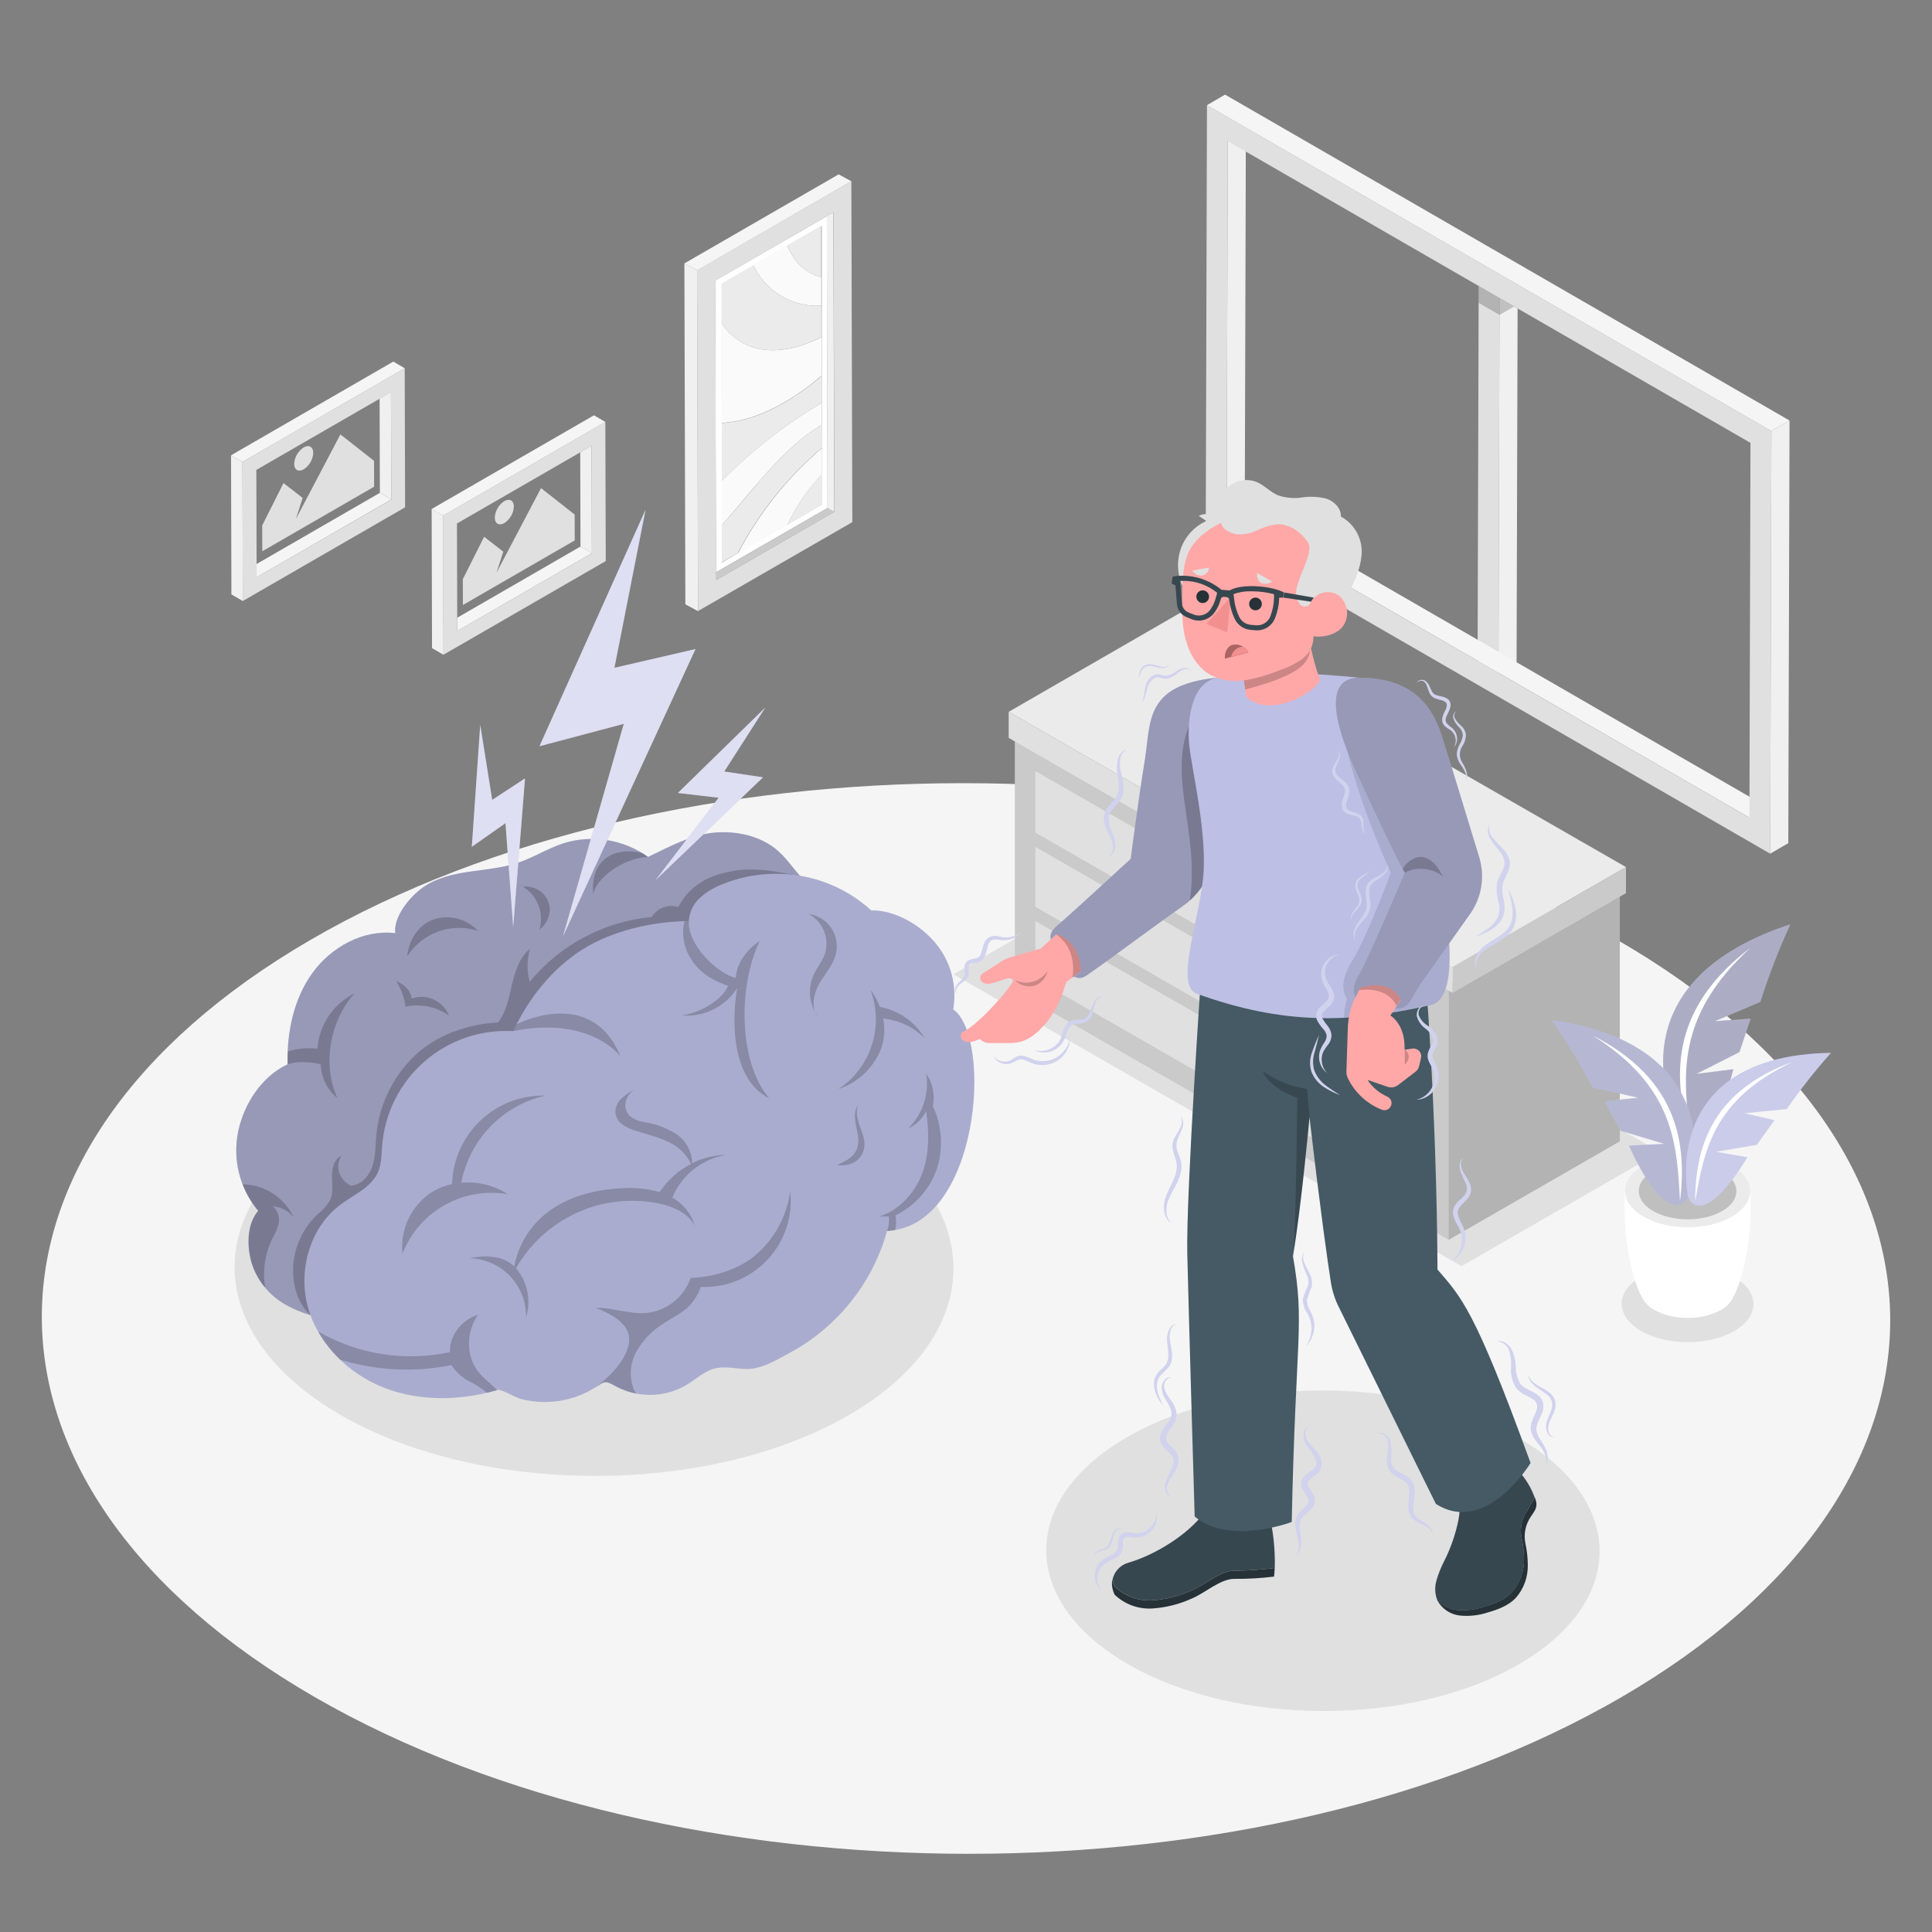
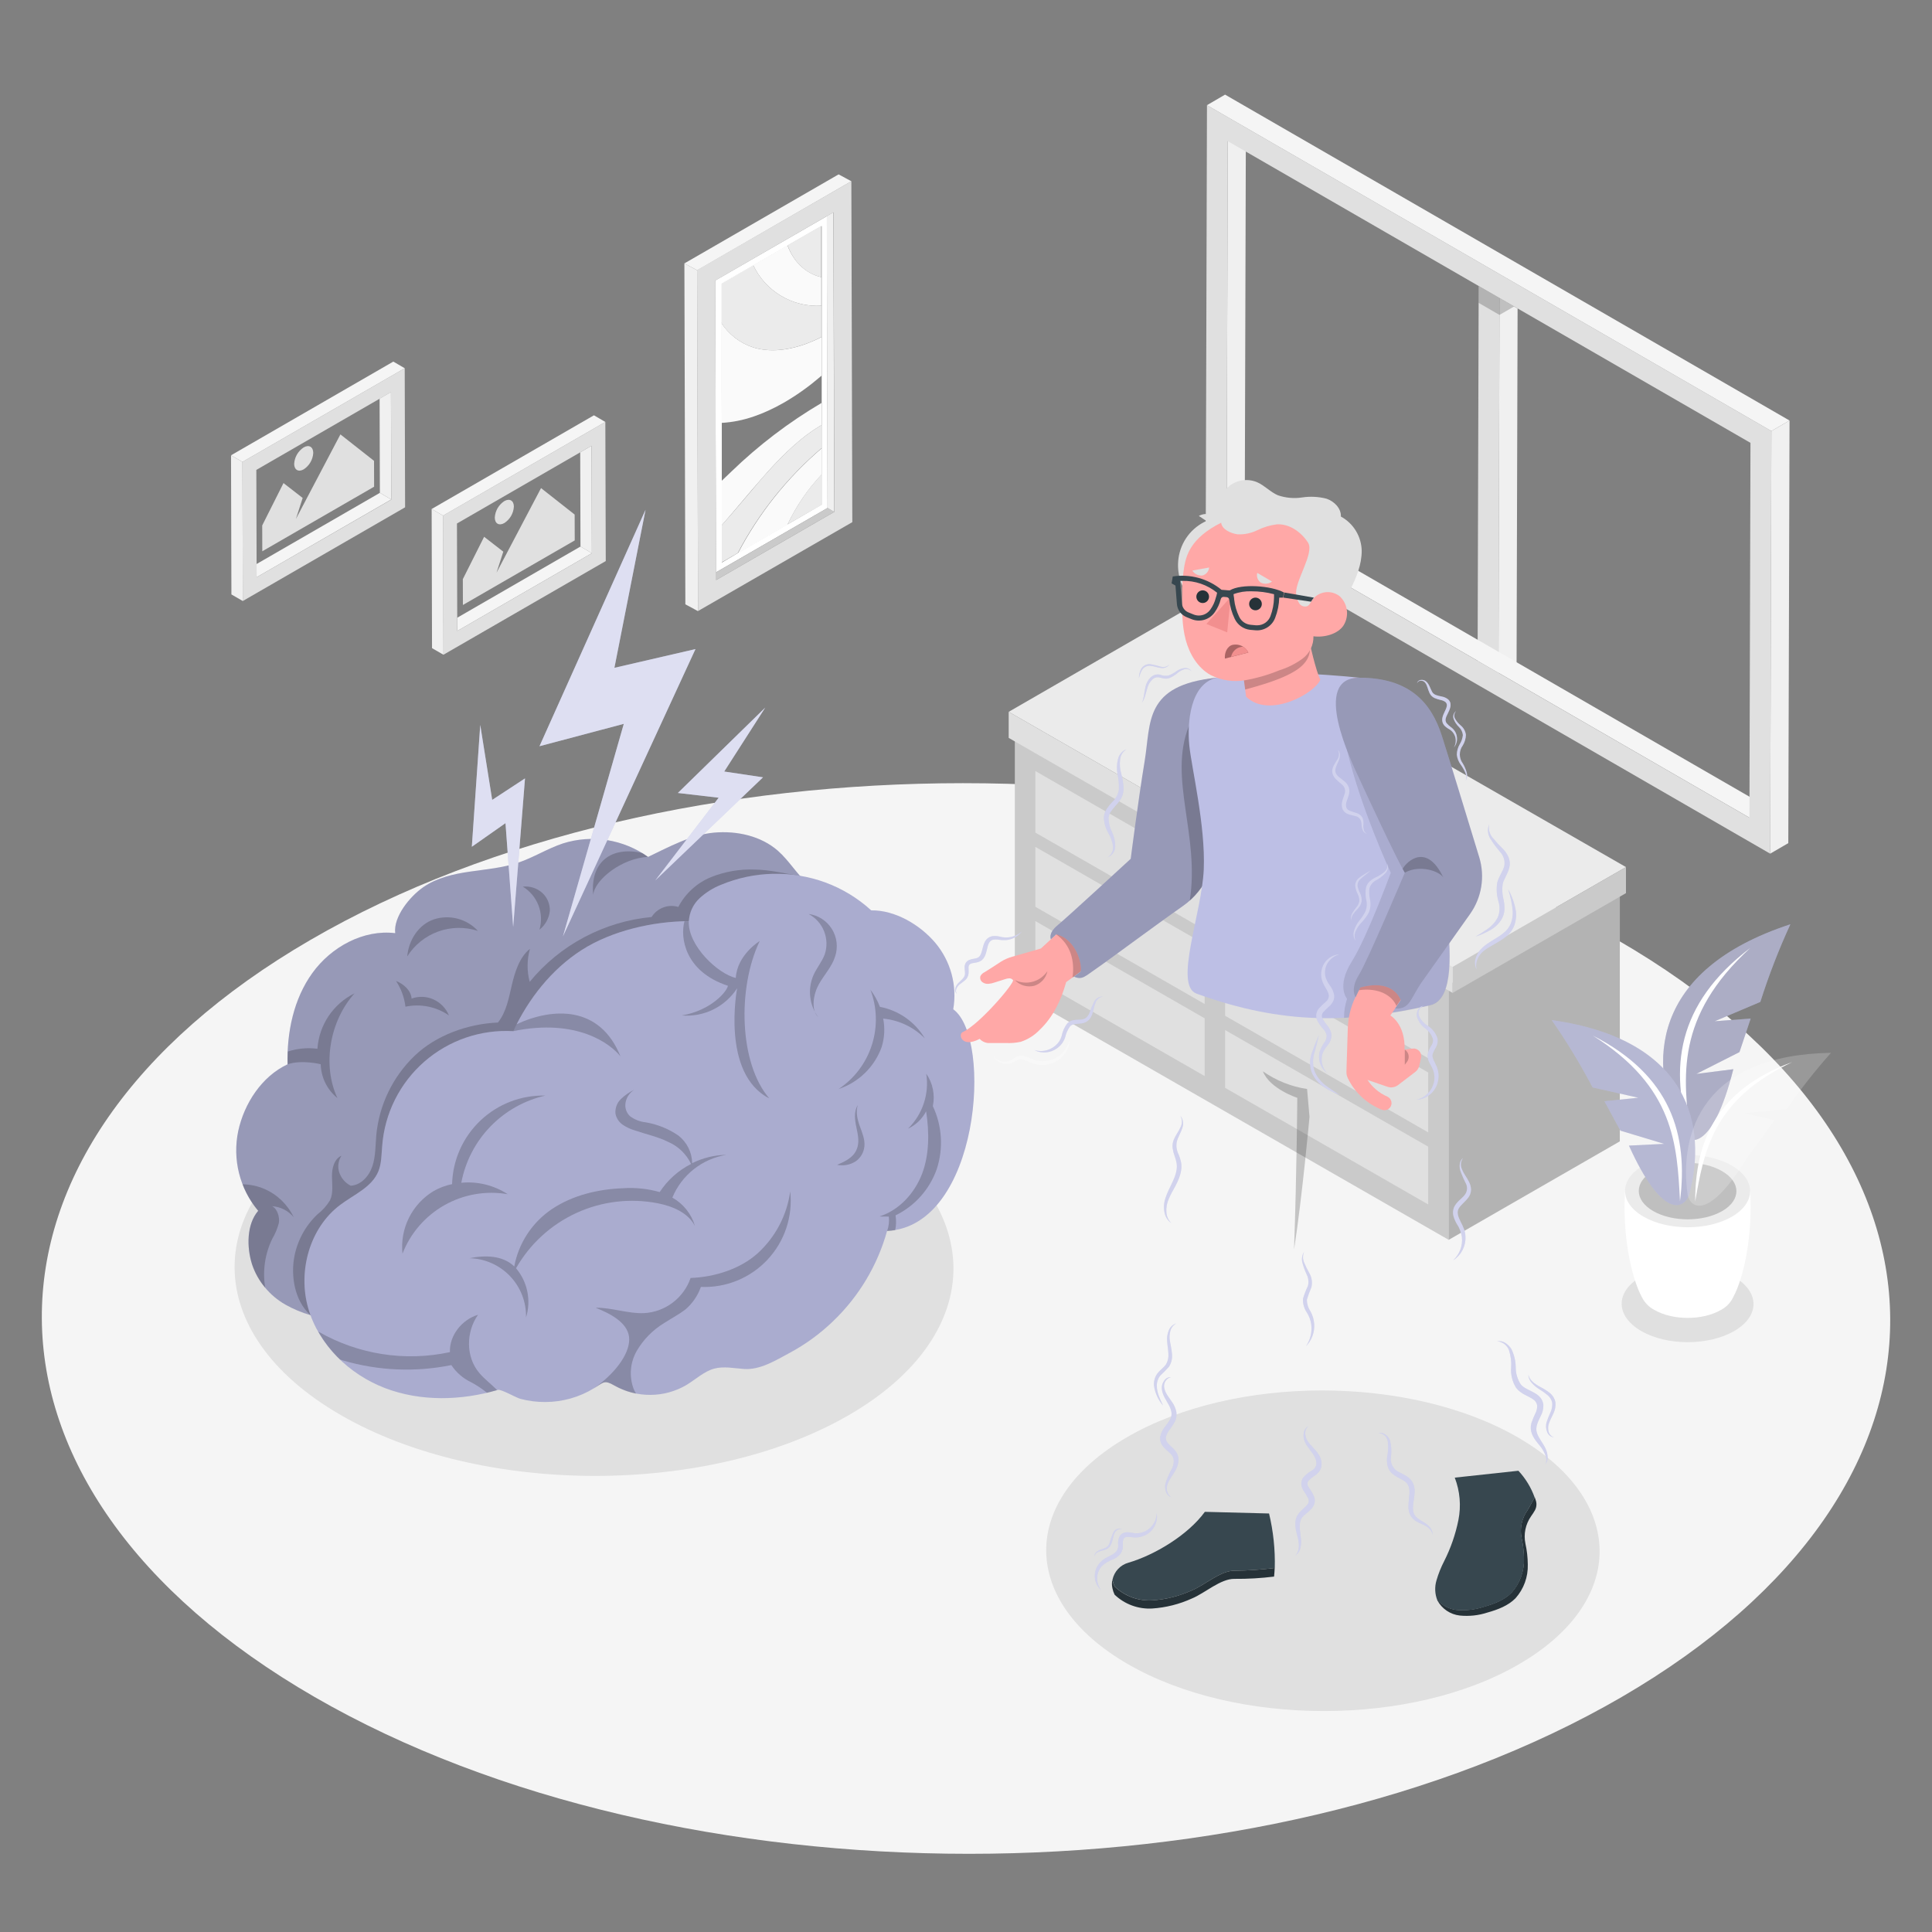
<svg xmlns="http://www.w3.org/2000/svg" width="177" height="177" viewBox="0 0 177 177" fill="none">
  <rect x="0" y="0" width="177" height="177" fill="#808080" stroke="none" />
  <path d="M148.174 86.114C115 66.963 61.394 66.963 28.437 86.114C-4.521 105.265 -4.347 136.322 28.826 155.473C61.999 174.625 115.606 174.625 148.567 155.473C181.528 136.322 181.347 105.269 148.174 86.114Z" fill="#F5F5F5" />
  <path d="M139.065 131.688C129.132 125.953 113.081 125.953 103.215 131.688C93.35 137.423 93.399 146.722 103.329 152.457C113.258 158.192 129.316 158.192 139.182 152.457C149.048 146.722 148.998 137.433 139.065 131.688Z" fill="#E0E0E0" />
  <path d="M77.629 102.66C64.729 95.226 43.879 95.226 31.06 102.66C18.242 110.094 18.316 122.187 31.209 129.635C44.102 137.083 64.963 137.069 77.781 129.635C90.599 122.201 90.532 110.115 77.629 102.66Z" fill="#E0E0E0" />
  <path d="M158.864 116.979C156.496 115.613 152.673 115.613 150.322 116.979C147.972 118.346 147.986 120.558 150.351 121.935C152.715 123.312 156.542 123.302 158.893 121.935C161.243 120.569 161.229 118.346 158.864 116.979Z" fill="#E0E0E0" />
-   <path d="M87.35 89.261L133.901 115.999L152.071 105.538L105.496 78.786L87.35 89.261Z" fill="#E0E0E0" />
  <path d="M34.777 36.519L34.802 45.153L35.846 45.758L35.818 35.917L34.777 36.519Z" fill="#F0F0F0" />
  <path d="M23.505 51.673L23.509 52.884L35.846 45.758L34.801 45.153L23.505 51.673Z" fill="#F5F5F5" />
  <path d="M37.078 33.736L22.21 42.317L22.245 55.061L37.113 46.477L37.078 33.736ZM23.509 52.884V51.684L23.484 43.05L34.781 36.529L35.821 35.927L35.85 45.769L23.509 52.884Z" fill="#E0E0E0" />
  <path d="M37.078 33.736L36.033 33.127L21.166 41.712L22.21 42.317L37.078 33.736Z" fill="#F5F5F5" />
  <path d="M21.166 41.712L21.201 54.459L22.249 55.065L22.21 42.317L21.166 41.712Z" fill="#F0F0F0" />
  <path d="M53.156 41.439L53.181 50.07L54.225 50.679L54.197 40.837L53.156 41.439Z" fill="#F0F0F0" />
  <path d="M41.886 56.594L41.889 57.805L54.226 50.679L53.182 50.07L41.886 56.594Z" fill="#F5F5F5" />
  <path d="M55.458 38.657L40.59 47.238L40.629 59.982L55.497 51.401L55.458 38.657ZM41.889 57.805V56.594L41.864 47.96L53.16 41.439L54.201 40.837L54.23 50.679L41.889 57.805Z" fill="#E0E0E0" />
  <path d="M55.457 38.657L54.413 38.048L39.545 46.632L40.593 47.238L55.457 38.657Z" fill="#F5F5F5" />
  <path d="M39.545 46.632L39.58 59.38L40.628 59.985L40.593 47.238L39.545 46.632Z" fill="#F0F0F0" />
  <path d="M75.281 41.043V38.94L75.182 38.993L75.009 39.096C73.458 40.03 71.908 41.503 70.46 43.089C70.224 43.355 69.988 43.621 69.752 43.885C68.531 45.301 67.338 46.763 66.109 48.133V51.521L67.589 50.668C69.515 46.998 72.126 43.73 75.281 41.043Z" fill="#EBEBEB" />
  <path d="M75.296 46.24V43.44C74.013 44.799 72.952 46.352 72.152 48.041L75.296 46.24Z" fill="#EBEBEB" />
  <path d="M72.145 48.059C72.944 46.369 74.005 44.816 75.288 43.457V41.06C72.132 43.755 69.522 47.03 67.6 50.707L72.152 48.077L72.145 48.059Z" fill="#FAFAFA" />
  <path d="M69.054 38.154L69.27 38.08C69.667 37.938 70.067 37.772 70.47 37.584L70.615 37.513C70.75 37.45 70.888 37.386 71.023 37.315C71.256 37.195 71.49 37.071 71.731 36.94C71.497 37.071 71.263 37.195 71.023 37.315L71.108 37.273C71.313 37.166 71.518 37.057 71.724 36.94L71.858 36.865L71.964 36.802C73.083 36.141 74.14 35.383 75.126 34.536L75.264 34.419V30.879C73.016 32.03 70.803 32.387 69.019 31.832C67.794 31.439 66.747 30.628 66.06 29.541L66.088 38.745C67.1 38.688 68.098 38.489 69.054 38.154Z" fill="#FAFAFA" />
  <path d="M70.446 43.096C71.894 41.51 73.444 40.037 74.995 39.103L75.168 39L75.267 38.947V36.915C72.267 38.681 69.488 40.798 66.987 43.22C66.686 43.507 66.389 43.797 66.088 44.077V48.154C67.316 46.77 68.509 45.291 69.731 43.907C69.971 43.633 70.21 43.363 70.446 43.096Z" fill="#FAFAFA" />
-   <path d="M75.271 36.915V34.437L75.133 34.554C74.148 35.401 73.09 36.159 71.972 36.819L71.866 36.883L71.731 36.958C71.526 37.074 71.321 37.184 71.115 37.29L71.03 37.333L70.627 37.531L70.475 37.602C70.075 37.789 69.674 37.956 69.278 38.097L69.062 38.172C68.102 38.507 67.1 38.704 66.085 38.759V44.094C66.386 43.815 66.683 43.524 66.984 43.237C69.486 40.809 72.268 38.687 75.271 36.915Z" fill="#EBEBEB" />
  <path d="M75.246 28.008V25.392C73.83 25.059 72.722 24.022 72.141 22.475L69.005 24.288C69.554 25.461 70.442 26.442 71.555 27.105C72.667 27.769 73.953 28.083 75.246 28.008Z" fill="#FAFAFA" />
  <path d="M69.009 31.828C70.779 32.384 73.006 32.026 75.254 30.876V28.008C73.96 28.085 72.672 27.771 71.558 27.108C70.445 26.444 69.555 25.462 69.006 24.288L66.05 25.994V29.534C66.736 30.622 67.784 31.435 69.009 31.828Z" fill="#EBEBEB" />
  <path d="M75.756 19.803L65.522 25.7L65.596 52.434L75.816 46.537L75.756 19.803ZM66.127 51.542V48.155V44.077V38.742L66.099 29.538V25.998L69.054 24.291L72.191 22.479L75.281 20.709V25.407V28.023V30.89V34.43V36.908V38.94V41.036V43.432V46.232L72.131 48.052L67.578 50.682L66.127 51.542Z" fill="white" />
  <path d="M75.239 25.392V20.695L72.148 22.465C72.715 24.022 73.819 25.06 75.239 25.392Z" fill="#EBEBEB" />
  <path d="M75.817 46.537L65.597 52.438L65.6 53.146L76.429 46.894L75.817 46.537Z" fill="#CACACA" />
  <path d="M75.742 19.803L75.817 46.537L76.429 46.894L76.351 19.449L75.742 19.803Z" fill="#F0F0F0" />
  <path d="M77.997 16.602L63.865 24.744L63.954 55.978L78.085 47.836L77.997 16.602ZM65.607 53.146V52.438L65.533 25.704L75.756 19.803L76.365 19.449L76.443 46.891L65.607 53.146Z" fill="#E0E0E0" />
  <path d="M77.996 16.603L76.828 15.976L62.7 24.132L63.865 24.759L77.996 16.603Z" fill="#F5F5F5" />
  <path d="M62.7 24.132L62.789 55.365L63.953 55.992L63.865 24.759L62.7 24.132Z" fill="#F0F0F0" />
  <path d="M31.187 39.797L34.267 42.221L34.274 44.59L24.029 50.505L24.023 48.137L25.973 44.257L27.729 45.62L27.109 47.546L28.009 45.836L31.187 39.797Z" fill="#E0E0E0" />
  <path d="M27.821 40.99C28.302 40.71 28.695 40.937 28.699 41.489C28.683 41.791 28.595 42.085 28.444 42.347C28.292 42.609 28.081 42.831 27.828 42.997C27.347 43.276 26.954 43.05 26.95 42.498C26.967 42.196 27.054 41.902 27.205 41.64C27.357 41.378 27.568 41.155 27.821 40.99Z" fill="#E0E0E0" />
  <path d="M49.567 44.717L52.647 47.142L52.654 49.51L42.409 55.426L42.402 53.057L44.353 49.178L46.109 50.541L45.489 52.466L46.388 50.757L49.567 44.717Z" fill="#E0E0E0" />
  <path d="M46.201 45.91C46.682 45.631 47.075 45.857 47.079 46.409C47.062 46.712 46.975 47.005 46.824 47.267C46.672 47.529 46.461 47.752 46.208 47.917C45.727 48.197 45.334 47.974 45.33 47.418C45.347 47.116 45.434 46.822 45.585 46.56C45.737 46.298 45.947 46.076 46.201 45.91Z" fill="#E0E0E0" />
  <path d="M135.469 26.206L135.37 60.534L137.282 61.638L137.377 27.308L135.469 26.206Z" fill="#E0E0E0" />
  <path d="M137.38 27.308H137.377L137.281 61.639L138.942 60.672L139.034 28.263L137.38 27.308Z" fill="#F0F0F0" />
  <path opacity="0.2" d="M137.373 28.851L137.376 27.308L135.468 26.206L135.465 27.746L137.373 28.851Z" fill="black" />
  <path opacity="0.2" d="M137.373 28.851L138.715 28.079L137.38 27.308H137.377L137.373 28.851Z" fill="black" />
  <path d="M112.48 12.932L114.14 11.969L114.041 46.296L112.381 47.263L112.48 12.932Z" fill="#F0F0F0" />
  <path d="M112.381 47.263L114.041 46.296L161.934 73.947L160.274 74.91L112.381 47.263Z" fill="#F5F5F5" />
  <path d="M110.576 9.636L162.284 39.489L162.175 78.209L110.466 48.353L110.576 9.636ZM160.274 74.91L160.369 40.572L112.48 12.931L112.381 47.27L160.274 74.917" fill="#E0E0E0" />
  <path d="M110.575 9.636L112.235 8.669L163.948 38.526L162.284 39.489L110.575 9.636Z" fill="#F5F5F5" />
  <path d="M162.285 39.489L163.948 38.526L163.835 77.243L162.175 78.209L162.285 39.489Z" fill="#F0F0F0" />
  <path d="M92.975 67.394V90.762L132.722 113.588V90.22L92.975 67.394Z" fill="#E0E0E0" />
  <path d="M148.4 81.197V104.565L132.722 113.588V90.221L148.4 81.197Z" fill="#E0E0E0" />
  <path opacity="0.1" d="M92.975 67.394V90.762L132.722 113.588V90.22L92.975 67.394Z" fill="black" />
  <path opacity="0.2" d="M148.4 81.197V104.565L132.722 113.588V90.221L148.4 81.197Z" fill="black" />
  <path d="M112.239 93.059L130.845 103.743V98.256L112.239 87.573V93.059Z" fill="#E0E0E0" />
  <path d="M130.845 96.947V91.307L112.239 80.624V86.263L130.845 96.947Z" fill="#E0E0E0" />
  <path d="M110.364 79.544L94.852 70.637V76.276L110.364 85.183V79.544Z" fill="#E0E0E0" />
  <path d="M112.239 99.662L130.845 110.345V105.053L112.239 94.369V99.662Z" fill="#E0E0E0" />
  <path d="M110.364 86.496L94.852 77.586V83.073L110.364 91.98V86.496Z" fill="#E0E0E0" />
  <path d="M94.852 84.383V89.675L110.364 98.582V93.293L94.852 84.383Z" fill="#E0E0E0" />
  <path d="M92.412 65.214L133.083 88.578L148.964 79.438L108.268 56.063L92.412 65.214Z" fill="#EBEBEB" />
  <path d="M92.412 65.214V67.603L133.083 90.964V88.578L92.412 65.214Z" fill="#E0E0E0" />
  <path d="M148.963 79.438V81.823L133.083 90.964V88.578L148.963 79.438Z" fill="#E0E0E0" />
  <path opacity="0.1" d="M148.963 79.438V81.823L133.083 90.964V88.578L148.963 79.438Z" fill="black" />
  <path d="M160.337 109.12L154.606 109.287L148.878 109.12C148.634 112.986 149.388 116.93 150.429 118.855C150.677 119.35 151.075 119.754 151.565 120.009C153.254 120.983 155.987 120.983 157.665 120.009C158.162 119.749 158.56 119.333 158.797 118.823C159.835 116.887 160.581 112.968 160.337 109.12Z" fill="white" />
  <path d="M158.645 106.774C160.889 108.069 160.9 110.168 158.67 111.464C156.44 112.76 152.815 112.76 150.57 111.464C148.326 110.168 148.315 108.069 150.545 106.774C152.776 105.478 156.401 105.492 158.645 106.774Z" fill="#EBEBEB" />
  <path d="M157.757 107.29C159.509 108.299 159.527 109.938 157.778 110.951C156.029 111.963 153.208 111.959 151.459 110.951C149.71 109.942 149.689 108.299 151.438 107.29C153.186 106.281 156.008 106.278 157.757 107.29Z" fill="#E0E0E0" />
  <g opacity="0.15">
    <path d="M157.757 107.29C159.509 108.299 159.527 109.938 157.778 110.951C156.029 111.963 153.208 111.959 151.459 110.951C149.71 109.942 149.689 108.299 151.438 107.29C153.186 106.281 156.008 106.278 157.757 107.29Z" fill="black" />
  </g>
  <path d="M164.026 84.677C151.116 88.903 150.999 97.538 153.909 103.69C154.645 104.933 156.865 105.602 158.798 97.955L155.406 98.387L159.361 96.387L160.387 93.318L157.091 93.562L161.272 91.792C162.042 89.366 162.962 86.989 164.026 84.677Z" fill="#BDBFE5" />
  <path opacity="0.2" d="M164.026 84.677C151.116 88.903 150.999 97.538 153.909 103.69C154.645 104.933 156.865 105.602 158.798 97.955L155.406 98.387L159.361 96.387L160.387 93.318L157.091 93.562L161.272 91.792C162.042 89.366 162.962 86.989 164.026 84.677Z" fill="black" />
  <path opacity="0.2" d="M164.026 84.677C151.116 88.903 150.999 97.538 153.909 103.69C154.645 104.933 156.865 105.602 158.798 97.955L155.406 98.387L159.361 96.387L160.387 93.318L157.091 93.562L161.272 91.792C162.042 89.366 162.962 86.989 164.026 84.677Z" fill="white" />
  <path d="M160.362 86.836C153.558 92.005 152.928 97.927 154.865 104.111C154.196 98.663 153.459 93.159 160.362 86.836Z" fill="white" />
  <path d="M142.163 93.456C154.886 95.247 156.429 103.272 154.741 109.482C154.263 110.763 152.309 111.754 149.236 104.954L152.464 104.795L148.454 103.584L146.988 100.89L150.096 100.568L145.908 99.626C144.788 97.495 143.537 95.434 142.163 93.456Z" fill="#BDBFE5" />
  <path opacity="0.2" d="M142.163 93.456C154.886 95.247 156.429 103.272 154.741 109.482C154.263 110.763 152.309 111.754 149.236 104.954L152.464 104.795L148.454 103.584L146.988 100.89L150.096 100.568L145.908 99.626C144.788 97.495 143.537 95.434 142.163 93.456Z" fill="white" />
  <path opacity="0.1" d="M142.163 93.456C154.886 95.247 156.429 103.272 154.741 109.482C154.263 110.763 152.309 111.754 149.236 104.954L152.464 104.795L148.454 103.584L146.988 100.89L150.096 100.568L145.908 99.626C144.788 97.495 143.537 95.434 142.163 93.456Z" fill="black" />
  <path d="M145.923 94.872C153.12 98.554 154.677 103.966 153.913 110.045C153.637 104.844 153.41 99.594 145.923 94.872Z" fill="white" />
-   <path d="M167.75 96.454C156.068 96.645 153.792 103.704 154.617 109.492C154.904 110.699 156.557 111.811 160.086 106.027L157.194 105.52L160.946 104.88L162.568 102.625L159.8 101.987L163.694 101.605C164.939 99.806 166.294 98.086 167.75 96.454Z" fill="#BDBFE5" />
  <path d="M164.203 97.3C157.304 99.814 155.297 104.518 155.304 110.083C156.114 105.439 156.925 100.734 164.203 97.3Z" fill="white" />
-   <path opacity="0.2" d="M167.75 96.454C156.068 96.645 153.792 103.704 154.617 109.492C154.904 110.699 156.557 111.811 160.086 106.027L157.194 105.52L160.946 104.88L162.568 102.625L159.8 101.987L163.694 101.605C164.939 99.806 166.294 98.086 167.75 96.454Z" fill="white" />
+   <path opacity="0.2" d="M167.75 96.454C156.068 96.645 153.792 103.704 154.617 109.492C154.904 110.699 156.557 111.811 160.086 106.027L160.946 104.88L162.568 102.625L159.8 101.987L163.694 101.605C164.939 99.806 166.294 98.086 167.75 96.454Z" fill="white" />
  <path d="M81.59 95.612C82.38 93.425 82.424 91.039 81.713 88.825C81.003 86.612 79.579 84.696 77.664 83.378C76.464 82.549 75.091 81.962 74.011 80.992C73.002 80.071 72.305 78.868 71.278 77.951C69.71 76.577 67.504 76.099 65.43 76.28C63.355 76.46 61.249 77.607 59.37 78.507C58.257 77.71 56.974 77.183 55.622 76.968C54.27 76.753 52.887 76.855 51.581 77.268C50.166 77.735 48.877 78.563 47.457 79.038C46.038 79.512 44.523 79.639 43.036 79.855C41.549 80.071 40.038 80.408 38.788 81.271C37.538 82.135 36.03 84.001 36.207 85.491C33.287 85.137 30.345 86.751 28.621 89.137C26.897 91.523 26.278 94.568 26.341 97.509C23.984 98.614 22.373 101.085 21.824 103.626C21.557 104.902 21.583 106.222 21.9 107.487C22.217 108.751 22.817 109.927 23.654 110.926C22.592 112.161 22.592 114.25 23.088 115.818C23.62 117.387 24.71 118.706 26.15 119.525C27.586 120.331 29.186 120.8 30.83 120.898C34.947 121.252 39.708 122.038 43.772 121.312C59.239 118.533 76.259 110.388 81.59 95.612Z" fill="#BDBFE5" />
  <path opacity="0.2" d="M81.59 95.612C82.38 93.425 82.424 91.039 81.713 88.825C81.003 86.612 79.579 84.696 77.664 83.378C76.464 82.549 75.091 81.962 74.011 80.992C73.002 80.071 72.305 78.868 71.278 77.951C69.71 76.577 67.504 76.099 65.43 76.28C63.355 76.46 61.249 77.607 59.37 78.507C58.257 77.71 56.974 77.183 55.622 76.968C54.27 76.753 52.887 76.855 51.581 77.268C50.166 77.735 48.877 78.563 47.457 79.038C46.038 79.512 44.523 79.639 43.036 79.855C41.549 80.071 40.038 80.408 38.788 81.271C37.538 82.135 36.03 84.001 36.207 85.491C33.287 85.137 30.345 86.751 28.621 89.137C26.897 91.523 26.278 94.568 26.341 97.509C23.984 98.614 22.373 101.085 21.824 103.626C21.557 104.902 21.583 106.222 21.9 107.487C22.217 108.751 22.817 109.927 23.654 110.926C22.592 112.161 22.592 114.25 23.088 115.818C23.62 117.387 24.71 118.706 26.15 119.525C27.586 120.331 29.186 120.8 30.83 120.898C34.947 121.252 39.708 122.038 43.772 121.312C59.239 118.533 76.259 110.388 81.59 95.612Z" fill="black" />
  <g opacity="0.2">
    <path d="M37.309 87.622C37.974 86.567 38.973 85.765 40.146 85.341C41.32 84.918 42.601 84.899 43.787 85.286C43.287 84.743 42.643 84.354 41.93 84.166C41.216 83.978 40.464 83.998 39.762 84.224C38.353 84.688 37.432 86.142 37.309 87.622Z" fill="black" />
    <path d="M24.936 113.507C25.209 113.05 25.415 112.556 25.548 112.041C25.637 111.517 25.41 110.735 24.933 110.508C25.312 110.533 25.682 110.634 26.021 110.806C26.36 110.979 26.661 111.218 26.904 111.51C26.352 110.355 25.402 109.438 24.228 108.926C23.592 108.653 22.909 108.508 22.217 108.501C22.556 109.387 23.042 110.209 23.654 110.933C22.593 112.168 22.593 114.257 23.088 115.825C23.34 116.619 23.752 117.353 24.299 117.981C24.044 116.46 24.266 114.896 24.936 113.507Z" fill="black" />
    <path d="M54.346 81.983C54.487 80.567 57.026 78.602 59.369 78.507C59.203 78.383 59.015 78.269 58.852 78.153C55.989 77.491 54.063 78.978 54.346 81.983Z" fill="black" />
    <path d="M29.382 97.499C29.398 98.096 29.542 98.682 29.806 99.217C30.07 99.753 30.447 100.224 30.911 100.6C29.495 97.545 30.224 93.52 32.483 91.003C31.521 91.477 30.7 92.197 30.103 93.088C29.506 93.98 29.153 95.012 29.081 96.083C28.168 95.965 27.241 96.052 26.366 96.338C26.366 96.727 26.345 97.113 26.366 97.499C27.658 97.067 29.382 97.499 29.382 97.499Z" fill="black" />
    <path d="M81.715 88.826C80.997 86.616 79.574 84.702 77.665 83.378C76.465 82.549 75.091 81.962 74.011 80.992C73.761 80.759 73.525 80.512 73.303 80.252C71.941 80.032 70.556 79.689 69.179 79.664C67.798 79.607 66.42 79.844 65.137 80.358C63.849 80.887 62.79 81.854 62.145 83.088C61.692 82.952 61.207 82.969 60.765 83.136C60.322 83.303 59.947 83.61 59.696 84.011C57.534 84.215 55.434 84.845 53.517 85.865C51.6 86.884 49.904 88.273 48.527 89.952C48.264 88.96 48.273 87.916 48.552 86.928C47.589 87.682 47.161 89.081 46.885 90.274C46.608 91.467 46.382 92.723 45.617 93.679C42.87 93.796 39.953 94.833 37.978 96.731C35.977 98.656 34.733 101.237 34.473 104.002C34.392 104.947 34.42 105.921 34.119 106.834C33.818 107.747 33.078 108.576 32.13 108.629C31.878 108.5 31.654 108.323 31.472 108.107C31.29 107.891 31.152 107.641 31.068 107.372C30.993 107.122 30.974 106.859 31.011 106.601C31.049 106.343 31.142 106.097 31.284 105.878C30.608 106.179 30.406 107.036 30.413 107.775C30.42 108.515 30.551 109.291 30.236 109.96C29.934 110.458 29.543 110.896 29.082 111.252C27.95 112.325 27.198 113.738 26.94 115.277C26.689 116.806 26.901 119.054 28.427 120.481C29.211 120.695 30.013 120.835 30.823 120.898C34.941 121.252 39.702 122.038 43.766 121.312C59.228 118.544 76.249 110.399 81.58 95.623C82.368 93.433 82.416 91.045 81.715 88.826Z" fill="black" />
    <path d="M36.285 89.874C36.75 90.581 37.044 91.387 37.145 92.228C37.83 92.083 38.536 92.08 39.221 92.218C39.907 92.356 40.557 92.633 41.131 93.031C40.863 92.379 40.357 91.854 39.715 91.562C39.082 91.275 38.362 91.248 37.708 91.484C37.655 90.741 36.979 90.139 36.285 89.874Z" fill="black" />
    <path d="M49.422 85.176C49.639 84.442 49.607 83.657 49.331 82.943C49.055 82.229 48.551 81.626 47.897 81.229C48.214 81.193 48.536 81.225 48.841 81.321C49.146 81.417 49.427 81.576 49.666 81.788C49.898 81.997 50.081 82.254 50.203 82.54C50.325 82.827 50.384 83.137 50.374 83.448C50.338 83.785 50.235 84.111 50.072 84.408C49.908 84.704 49.687 84.965 49.422 85.176Z" fill="black" />
  </g>
  <path d="M81.271 112.767C80.394 115.924 78.682 118.785 76.315 121.05C75.126 122.195 73.787 123.17 72.332 123.95C71.055 124.633 69.66 125.514 68.173 125.419C67.256 125.359 66.318 125.146 65.426 125.387C64.534 125.628 63.745 126.357 62.909 126.874C61.908 127.466 60.769 127.783 59.607 127.793C58.444 127.803 57.3 127.505 56.289 126.93C55.348 126.392 55.316 126.633 54.42 127.182C53.074 128.006 51.527 128.443 49.949 128.445C49.182 128.448 48.418 128.351 47.676 128.155C47.294 128.056 45.906 127.249 45.616 127.334C42.246 128.325 38.536 128.417 35.269 127.167C32.001 125.918 29.198 123.217 28.235 119.843C27.272 116.47 28.362 112.491 31.169 110.384C32.426 109.439 34.058 108.774 34.66 107.322C34.961 106.589 34.943 105.772 35.014 104.982C35.238 102.006 36.622 99.236 38.868 97.27C41.114 95.304 44.041 94.298 47.022 94.469C48.413 91.502 50.53 88.805 53.291 87.034C56.052 85.264 59.833 84.404 63.111 84.39C63.154 83.596 63.501 82.849 64.081 82.305C64.656 81.769 65.328 81.347 66.06 81.059C69.106 79.793 72.517 79.718 75.618 80.847C77.169 81.42 78.594 82.288 79.816 83.402C81.99 83.367 84.28 84.716 85.685 86.373C86.386 87.207 86.896 88.185 87.181 89.237C87.465 90.289 87.516 91.391 87.332 92.465C90.978 95.109 89.742 112.384 81.271 112.767Z" fill="#BDBFE5" />
  <path opacity="0.1" d="M81.271 112.767C80.394 115.924 78.682 118.785 76.315 121.05C75.126 122.195 73.787 123.17 72.332 123.95C71.055 124.633 69.66 125.514 68.173 125.419C67.256 125.359 66.318 125.146 65.426 125.387C64.534 125.628 63.745 126.357 62.909 126.874C61.908 127.466 60.769 127.783 59.607 127.793C58.444 127.803 57.3 127.505 56.289 126.93C55.348 126.392 55.316 126.633 54.42 127.182C53.074 128.006 51.527 128.443 49.949 128.445C49.182 128.448 48.418 128.351 47.676 128.155C47.294 128.056 45.906 127.249 45.616 127.334C42.246 128.325 38.536 128.417 35.269 127.167C32.001 125.918 29.198 123.217 28.235 119.843C27.272 116.47 28.362 112.491 31.169 110.384C32.426 109.439 34.058 108.774 34.66 107.322C34.961 106.589 34.943 105.772 35.014 104.982C35.238 102.006 36.622 99.236 38.868 97.27C41.114 95.304 44.041 94.298 47.022 94.469C48.413 91.502 50.53 88.805 53.291 87.034C56.052 85.264 59.833 84.404 63.111 84.39C63.154 83.596 63.501 82.849 64.081 82.305C64.656 81.769 65.328 81.347 66.06 81.059C69.106 79.793 72.517 79.718 75.618 80.847C77.169 81.42 78.594 82.288 79.816 83.402C81.99 83.367 84.28 84.716 85.685 86.373C86.386 87.207 86.896 88.185 87.181 89.237C87.465 90.289 87.516 91.391 87.332 92.465C90.978 95.109 89.742 112.384 81.271 112.767Z" fill="black" />
  <g opacity="0.2">
    <path d="M74.959 93.191C74.552 92.636 74.3 91.983 74.227 91.299C74.154 90.615 74.264 89.924 74.545 89.297C74.839 88.656 75.31 88.1 75.558 87.438C75.79 86.745 75.768 85.991 75.497 85.312C75.225 84.633 74.721 84.073 74.074 83.732C74.509 83.789 74.927 83.942 75.296 84.179C75.665 84.416 75.977 84.733 76.21 85.105C76.442 85.477 76.59 85.896 76.642 86.332C76.694 86.767 76.649 87.209 76.51 87.626C76.216 88.571 75.497 89.314 75.016 90.178C74.534 91.042 74.258 92.49 74.959 93.191Z" fill="black" />
    <path d="M61.596 109.719C62.019 108.697 62.697 107.801 63.564 107.115C64.432 106.429 65.46 105.977 66.552 105.8C65.461 105.819 64.389 106.08 63.412 106.565C63.404 106.076 63.288 105.596 63.07 105.158C62.853 104.721 62.54 104.338 62.155 104.037C61.25 103.413 60.217 102.997 59.132 102.819C58.619 102.761 58.13 102.568 57.716 102.26C57.553 102.106 57.431 101.914 57.359 101.702C57.288 101.49 57.269 101.263 57.305 101.042C57.347 100.794 57.441 100.557 57.581 100.347C57.722 100.138 57.905 99.961 58.12 99.828C57.668 100.047 57.254 100.334 56.891 100.681C56.709 100.854 56.569 101.067 56.482 101.303C56.395 101.538 56.363 101.791 56.388 102.041C56.472 102.45 56.712 102.811 57.057 103.046C57.399 103.277 57.776 103.453 58.173 103.566C59.203 103.92 60.272 104.14 61.245 104.628C62.153 105.027 62.887 105.74 63.313 106.636C62.145 107.228 61.154 108.117 60.438 109.213C59.35 108.903 58.218 108.784 57.089 108.859C54.799 108.947 52.487 109.489 50.569 110.767C49.673 111.37 48.906 112.146 48.313 113.048C47.72 113.951 47.312 114.962 47.114 116.024C46.052 115.008 44.48 114.979 43.011 115.27C44.418 115.303 45.754 115.894 46.726 116.912C47.698 117.93 48.226 119.293 48.193 120.7C48.431 119.932 48.471 119.116 48.311 118.328C48.151 117.54 47.795 116.805 47.276 116.19C48.546 113.963 50.482 112.191 52.812 111.123C55.143 110.056 57.749 109.746 60.265 110.239C61.62 110.505 63.044 111.099 63.67 112.324C63.346 111.218 62.602 110.282 61.596 109.719Z" fill="black" />
    <path d="M42.261 108.359C42.626 106.423 43.55 104.635 44.918 103.217C46.286 101.798 48.038 100.809 49.96 100.373C47.752 100.318 45.613 101.141 44.012 102.662C42.41 104.182 41.477 106.276 41.418 108.483C40.816 108.606 40.238 108.825 39.705 109.131C38.739 109.719 37.96 110.569 37.459 111.583C36.957 112.596 36.754 113.731 36.873 114.855C37.603 112.974 38.963 111.403 40.72 110.41C42.477 109.417 44.523 109.063 46.512 109.407C45.255 108.585 43.756 108.216 42.261 108.359Z" fill="black" />
    <path d="M84.73 95.134C84.289 94.387 83.693 93.743 82.983 93.245C82.273 92.746 81.465 92.404 80.613 92.242C80.398 91.68 80.105 91.15 79.742 90.67C80.359 92.292 80.407 94.075 79.879 95.727C79.352 97.38 78.279 98.804 76.836 99.768C77.743 99.466 78.57 98.962 79.254 98.292C79.937 97.623 80.459 96.807 80.779 95.906C81.037 95.067 81.083 94.179 80.914 93.318C82.36 93.457 83.71 94.1 84.73 95.134Z" fill="black" />
    <path d="M78.588 101.244C78.209 101.835 78.315 102.603 78.46 103.29C78.606 103.977 78.768 104.706 78.46 105.358C78.145 106.066 77.398 106.42 76.69 106.717C77.284 106.836 77.9 106.718 78.407 106.388C78.629 106.228 78.814 106.022 78.95 105.785C79.086 105.547 79.169 105.283 79.193 105.011C79.25 104.381 78.988 103.772 78.772 103.177C78.556 102.582 78.379 101.857 78.588 101.244Z" fill="black" />
    <path d="M66.69 90.313C66.595 90.84 65.157 92.571 62.46 93.031C63.452 93.114 64.449 92.926 65.342 92.487C66.236 92.047 66.993 91.373 67.533 90.536C67.533 90.536 66.032 98.366 70.478 100.628C67.724 97.442 67.533 90.536 69.6 86.213C69.6 86.213 67.533 87.466 67.409 89.597C65.781 89.219 63.023 86.652 63.101 84.404H62.708C62.304 85.866 62.711 89.003 66.69 90.313Z" fill="black" />
    <path d="M56.845 96.784C54.958 92.086 50.636 92.299 47.322 93.838C47.216 94.047 47.11 94.256 47.011 94.469C52.887 93.261 55.96 95.658 56.845 96.784Z" fill="black" />
    <path d="M43.896 125.766C42.664 124.304 42.685 122.024 43.793 120.456C42.324 120.887 41.159 122.346 41.22 123.875C37.103 124.763 32.804 124.09 29.155 121.988C29.692 122.937 30.365 123.801 31.152 124.555L31.439 124.643C34.66 125.586 38.062 125.73 41.351 125.061C41.79 125.728 42.401 126.264 43.121 126.612C43.651 126.89 44.151 127.221 44.614 127.599C44.921 127.526 45.229 127.445 45.538 127.355C45.011 126.799 44.377 126.35 43.896 125.766Z" fill="black" />
    <path d="M58.332 123.769C58.941 122.723 59.803 121.845 60.838 121.217C61.479 120.799 62.162 120.445 62.774 119.985C63.43 119.429 63.926 118.71 64.212 117.9C65.349 117.948 66.483 117.75 67.536 117.319C68.59 116.888 69.538 116.234 70.315 115.403C71.092 114.571 71.681 113.582 72.04 112.502C72.399 111.422 72.52 110.277 72.396 109.145C72.099 111.323 71.048 113.327 69.426 114.809C67.815 116.271 65.44 117.004 63.27 117.082C62.959 117.982 62.386 118.769 61.626 119.343C60.866 119.917 59.952 120.251 59.001 120.303C57.51 120.36 56.059 119.79 54.569 119.808C55.846 120.318 57.482 121.128 57.634 122.498C57.776 123.769 56.647 125.599 54.42 127.192C55.316 126.643 55.347 126.403 56.289 126.941C56.906 127.291 57.575 127.539 58.271 127.674C58.19 127.544 58.119 127.408 58.059 127.267C57.844 126.7 57.756 126.092 57.803 125.487C57.85 124.883 58.031 124.296 58.332 123.769Z" fill="black" />
    <path d="M82.043 111.347C83.806 110.487 85.161 108.969 85.816 107.121C86.443 105.219 86.316 103.15 85.462 101.34C85.569 100.828 85.57 100.301 85.466 99.789C85.362 99.277 85.155 98.792 84.857 98.362C85.001 99.274 84.924 100.207 84.634 101.083C84.344 101.96 83.849 102.754 83.19 103.4C83.903 103.069 84.486 102.51 84.846 101.811C85.14 103.683 85.154 105.775 84.471 107.549C83.788 109.322 82.382 110.869 80.577 111.443C80.786 111.464 81.221 111.443 81.43 111.461C81.48 111.907 81.427 112.359 81.275 112.781C81.522 112.77 81.769 112.744 82.014 112.703C82.109 112.257 82.118 111.797 82.043 111.347Z" fill="black" />
  </g>
  <path d="M59.142 46.7L49.425 68.365L57.149 66.315L51.574 85.788L63.716 59.465L56.289 61.182L59.142 46.7Z" fill="#BDBFE5" />
  <path opacity="0.5" d="M59.142 46.7L49.425 68.365L57.149 66.315L51.574 85.788L63.716 59.465L56.289 61.182L59.142 46.7Z" fill="white" />
  <path d="M70.106 64.828L62.102 72.648L65.84 73.083L60.034 80.659L69.904 71.214L66.35 70.683L70.106 64.828Z" fill="#BDBFE5" />
  <path opacity="0.5" d="M70.106 64.828L62.102 72.648L65.84 73.083L60.034 80.659L69.904 71.214L66.35 70.683L70.106 64.828Z" fill="white" />
  <path d="M43.998 66.414L43.227 77.576L46.31 75.413L47.014 84.928L48.098 71.313L45.092 73.282L43.998 66.414Z" fill="#BDBFE5" />
  <path opacity="0.5" d="M43.998 66.414L43.227 77.576L46.31 75.413L47.014 84.928L48.098 71.313L45.092 73.282L43.998 66.414Z" fill="white" />
  <path d="M111.471 62.088C106.83 62.612 106.161 65.001 105.679 68.623C105.198 72.244 104.005 78.913 104.005 78.913L95.364 86.896L92.748 87.647C92.373 87.749 92.014 87.906 91.686 88.114C91.19 88.433 90.695 88.772 90.203 89.066C90.042 89.141 89.909 89.265 89.824 89.42C89.791 89.517 89.79 89.622 89.819 89.72C89.848 89.818 89.906 89.905 89.987 89.969C90.151 90.096 90.357 90.155 90.564 90.135C90.768 90.116 90.969 90.069 91.162 89.997L92.068 89.71C92.192 89.663 92.322 89.635 92.454 89.629C92.522 89.626 92.589 89.639 92.651 89.668C92.712 89.696 92.766 89.739 92.808 89.792C92.974 90.04 89.725 93.874 88.188 94.56C87.774 94.744 88.079 96.054 89.753 95.176C89.876 95.311 90.03 95.416 90.2 95.482C90.371 95.548 90.555 95.573 90.737 95.555H92.153C92.613 95.58 93.074 95.541 93.523 95.442C94.177 95.227 94.768 94.853 95.244 94.355C96.497 93.166 97.222 91.604 97.676 89.976L107.156 83.108L108.349 82.046C109.034 81.439 109.517 80.636 109.733 79.745C110.349 77.172 111.623 71.699 111.786 69.699C111.988 67.069 111.471 62.088 111.471 62.088Z" fill="#FFA8A7" />
  <path opacity="0.2" d="M97.47 84.96L96.762 85.604C98.118 86.553 98.475 88.082 98.256 89.562L100.086 88.242C99.93 87.661 99.698 87.104 99.395 86.585C98.959 85.838 98.279 85.265 97.47 84.96Z" fill="black" />
  <path opacity="0.2" d="M95.959 88.971C95.644 89.443 95.17 89.786 94.624 89.938C94.077 90.089 93.494 90.039 92.981 89.796C93.204 90.032 93.485 90.204 93.796 90.295C94.107 90.386 94.437 90.392 94.751 90.312C95.055 90.218 95.326 90.043 95.539 89.807C95.751 89.571 95.896 89.282 95.959 88.971Z" fill="black" />
  <path d="M111.471 62.088C104.784 62.761 105.453 66.191 104.869 69.72C104.285 73.249 103.591 78.68 103.591 78.68C103.591 78.68 97.782 84.036 96.886 84.772C95.99 85.508 96.277 86.054 96.277 86.054L96.769 85.597C98.61 86.036 99.173 88.394 99.003 89.02L98.387 89.47C99.155 89.824 99.428 89.424 100.465 88.719C101.307 88.153 105.775 84.825 108.384 82.995C109.444 82.251 110.276 81.226 110.788 80.036C113.658 73.472 114.342 65.844 111.471 62.088Z" fill="#BDBFE5" />
  <path opacity="0.2" d="M111.471 62.088C104.784 62.761 105.453 66.191 104.869 69.72C104.285 73.249 103.591 78.68 103.591 78.68C103.591 78.68 97.782 84.036 96.886 84.772C95.99 85.508 96.277 86.054 96.277 86.054L96.769 85.597C98.61 86.036 99.173 88.394 99.003 89.02L98.387 89.47C99.155 89.824 99.428 89.424 100.465 88.719C101.307 88.153 105.775 84.825 108.384 82.995C109.444 82.251 110.276 81.226 110.788 80.036C113.658 73.472 114.342 65.844 111.471 62.088Z" fill="black" />
  <path opacity="0.2" d="M108.918 66.527C107.01 71.296 109.931 76.471 109.003 82.5C109.767 81.812 110.371 80.967 110.773 80.022C112.965 75.009 113.882 69.38 112.915 65.323L108.918 66.527Z" fill="black" />
  <path d="M102.121 145.349C102.578 145.785 103.119 146.123 103.712 146.341C104.304 146.559 104.935 146.652 105.566 146.616C106.827 146.534 108.063 146.222 109.212 145.696C110.377 145.218 111.839 143.876 113.106 143.901C114.337 143.892 115.567 143.808 116.788 143.649C116.833 141.97 116.656 140.292 116.264 138.658L110.384 138.506C108.798 140.679 105.711 142.488 103.375 143.168C103.015 143.269 102.69 143.466 102.434 143.738C102.179 144.01 102.002 144.347 101.923 144.711C101.921 144.724 101.921 144.738 101.923 144.75C101.964 144.957 102.03 145.159 102.121 145.349Z" fill="#37474F" />
  <path d="M113.099 143.901C111.839 143.876 110.377 145.218 109.205 145.696C108.056 146.222 106.82 146.534 105.559 146.616C104.928 146.652 104.297 146.559 103.705 146.341C103.112 146.122 102.571 145.785 102.114 145.349C102.022 145.159 101.954 144.958 101.913 144.75C101.911 144.737 101.911 144.724 101.913 144.711C101.856 144.97 101.856 145.238 101.913 145.497C101.954 145.705 102.022 145.906 102.114 146.096C102.571 146.532 103.112 146.869 103.705 147.087C104.297 147.305 104.928 147.399 105.559 147.363C106.82 147.279 108.055 146.967 109.205 146.442C110.37 145.965 111.832 144.623 113.099 144.648C114.311 144.658 115.522 144.588 116.724 144.439C116.752 144.177 116.77 143.911 116.781 143.649C115.56 143.808 114.33 143.891 113.099 143.901Z" fill="#263238" />
  <path d="M139.394 140.892C139.533 141.52 139.605 142.161 139.61 142.804C139.646 143.942 139.243 145.051 138.484 145.901C137.805 146.591 136.856 146.945 135.921 147.207C135.103 147.476 134.237 147.57 133.38 147.483C132.73 147.388 132.133 147.073 131.688 146.591V146.623C131.892 147.002 132.185 147.326 132.542 147.567C132.899 147.808 133.309 147.959 133.737 148.007C134.594 148.094 135.46 148 136.279 147.731C137.213 147.469 138.162 147.115 138.842 146.425C139.6 145.576 140.004 144.469 139.968 143.331C139.963 142.688 139.891 142.047 139.752 141.419C139.663 140.989 139.662 140.545 139.75 140.115C139.839 139.685 140.014 139.277 140.265 138.917C140.393 138.741 140.511 138.559 140.619 138.371C140.692 138.239 140.738 138.094 140.754 137.944C140.771 137.794 140.757 137.642 140.715 137.497C140.679 137.384 140.644 137.271 140.605 137.164C140.435 137.476 140.035 138.226 139.929 138.375C139.672 138.736 139.493 139.145 139.401 139.578C139.309 140.011 139.307 140.458 139.394 140.892Z" fill="#263238" />
  <path d="M133.277 135.373C133.757 136.613 133.872 137.964 133.61 139.267C133.347 140.569 132.91 141.83 132.311 143.016C132.018 143.581 131.781 144.174 131.603 144.786C131.423 145.389 131.452 146.035 131.684 146.62C132.137 147.1 132.74 147.409 133.394 147.498C134.251 147.584 135.117 147.49 135.936 147.221C136.87 146.959 137.819 146.605 138.499 145.915C139.257 145.065 139.66 143.956 139.624 142.818C139.619 142.175 139.547 141.534 139.408 140.906C139.32 140.476 139.32 140.032 139.408 139.602C139.496 139.172 139.671 138.764 139.922 138.403C140.028 138.251 140.428 137.504 140.598 137.193C140.274 136.283 139.767 135.449 139.107 134.743L133.277 135.373Z" fill="#37474F" />
-   <path d="M110.133 87.927C110.133 87.927 108.646 109.428 108.773 114.862C108.901 120.296 109.45 138.934 109.45 138.934C112.586 141.611 118.342 139.437 118.342 139.437C118.696 122.293 119.556 121.365 118.455 115.092C119.234 110.434 119.97 102.348 119.97 102.348C121.008 111.276 121.641 115.648 121.935 117.521C122.058 118.287 122.297 119.029 122.643 119.723L131.546 137.777C136.148 140.729 140.223 134.031 140.223 134.031C135.065 119.854 133.872 118.848 131.698 116.307C131.613 101.17 130.513 88.224 130.513 88.224L110.133 87.927Z" fill="#455A64" />
  <path opacity="0.2" d="M115.697 98.147C116.338 99.768 118.851 100.578 118.851 100.578C118.851 100.578 118.809 107.149 118.554 114.477C119.294 109.758 119.97 102.32 119.97 102.32L119.747 99.768C118.29 99.549 116.903 98.994 115.697 98.147Z" fill="black" />
  <path d="M131.026 92.093C123.798 93.739 117.595 93.927 109.62 91.031C107.517 90.266 110.112 83.664 110.282 79.657C110.452 75.65 109.167 70.368 108.958 68.297C108.749 66.226 109.029 62.633 111.471 62.088C116.006 61.129 124.527 62.088 124.527 62.088L129.614 67.71C131.755 78.694 134.782 91.24 131.026 92.093Z" fill="#BDBFE5" />
  <path d="M109.071 54.834C108.633 54.334 108.307 53.744 108.118 53.107C107.928 52.469 107.877 51.798 107.97 51.139C108.072 50.398 108.361 49.696 108.81 49.098C109.26 48.5 109.854 48.027 110.537 47.723C110.292 47.599 110.059 47.393 109.829 47.27C110.015 47.163 110.224 47.101 110.439 47.09C110.653 47.079 110.868 47.119 111.064 47.206C110.854 46.859 110.722 46.472 110.675 46.069C111.123 46.193 111.504 46.488 111.737 46.891C111.669 46.445 111.719 45.989 111.882 45.569C112.045 45.149 112.314 44.778 112.664 44.494C113.019 44.225 113.439 44.055 113.881 44C114.323 43.945 114.771 44.008 115.181 44.183C115.864 44.483 116.385 45.078 117.068 45.372C117.782 45.618 118.545 45.688 119.291 45.574C120.037 45.462 120.798 45.501 121.528 45.687C122.236 45.928 122.881 46.572 122.845 47.323C123.413 47.632 123.889 48.086 124.224 48.639C124.559 49.191 124.742 49.823 124.753 50.47C124.753 51.723 124.265 52.923 123.691 54.038C123.036 55.295 122.194 56.551 120.905 57.143C119.914 57.599 118.781 57.606 117.698 57.585C116.178 57.604 114.661 57.454 113.174 57.139C111.611 56.788 110.184 55.987 109.071 54.834Z" fill="#E0E0E0" />
  <path d="M113.687 60.233C113.8 61.083 114.041 62.987 114.164 63.833C116.288 65.869 120.469 63.507 120.965 62.268C120.568 61.525 119.981 58.909 119.797 58.088C117.942 58.93 115.687 59.843 113.687 60.233Z" fill="#FFA8A7" />
  <path opacity="0.2" d="M113.687 60.233C113.8 61.083 113.963 62.325 114.076 63.171C119.181 61.812 120.313 60.693 119.966 58.721C119.903 58.513 119.846 58.304 119.797 58.091C117.942 58.927 115.687 59.844 113.687 60.233Z" fill="black" />
  <path d="M120.332 58.293C120.341 58.693 120.254 59.089 120.077 59.448C119.9 59.807 119.639 60.117 119.316 60.353C118.67 60.82 117.953 61.179 117.192 61.415C116.191 61.826 115.149 62.128 114.084 62.318C113.008 62.504 111.902 62.341 110.926 61.854C109.736 61.196 108.979 59.932 108.628 58.619C108.278 57.305 108.292 55.928 108.303 54.569C108.284 53.649 108.353 52.729 108.508 51.822C108.696 50.919 109.043 49.305 111.875 47.889C111.945 48.508 112.76 48.866 113.379 48.951C114.007 48.981 114.632 48.85 115.195 48.572C115.757 48.295 116.361 48.114 116.983 48.038C118.137 47.974 119.213 48.746 119.836 49.712C120.459 50.678 118.551 53.344 118.756 54.484C118.787 54.768 118.881 55.041 119.033 55.284C119.112 55.403 119.229 55.492 119.365 55.536C119.502 55.58 119.649 55.576 119.783 55.525C119.988 55.419 120.08 55.171 120.201 54.987C120.34 54.791 120.519 54.626 120.724 54.501C120.93 54.377 121.159 54.295 121.397 54.262C121.635 54.229 121.878 54.245 122.11 54.309C122.342 54.372 122.558 54.483 122.746 54.633C123.099 54.967 123.327 55.412 123.391 55.894C123.456 56.376 123.353 56.865 123.1 57.281C122.576 58.105 121.295 58.428 120.332 58.293Z" fill="#FFA8A7" />
  <path d="M112.749 54.7L110.522 57.164L112.431 57.935L112.749 54.7Z" fill="#F28F8F" />
  <path d="M112.218 60.336L114.37 59.78C114.244 59.523 114.037 59.315 113.782 59.187C113.526 59.059 113.235 59.019 112.954 59.072C112.434 59.178 112.168 59.798 112.218 60.336Z" fill="#F28F8F" />
  <path opacity="0.3" d="M112.218 60.336L114.37 59.78C114.244 59.523 114.037 59.315 113.782 59.187C113.526 59.059 113.235 59.019 112.954 59.072C112.434 59.178 112.168 59.798 112.218 60.336Z" fill="black" />
  <path d="M115.598 55.39C115.587 55.504 115.541 55.612 115.468 55.701C115.395 55.789 115.298 55.854 115.188 55.887C115.078 55.92 114.961 55.919 114.851 55.886C114.741 55.852 114.644 55.787 114.571 55.698C114.499 55.609 114.454 55.501 114.443 55.387C114.432 55.272 114.455 55.157 114.509 55.056C114.564 54.955 114.647 54.873 114.748 54.819C114.849 54.765 114.964 54.742 115.078 54.753C115.154 54.761 115.228 54.783 115.295 54.819C115.363 54.855 115.422 54.904 115.471 54.964C115.519 55.023 115.555 55.091 115.577 55.164C115.599 55.237 115.606 55.314 115.598 55.39Z" fill="#263238" />
  <path d="M110.763 54.721C110.752 54.836 110.707 54.944 110.634 55.033C110.562 55.122 110.464 55.187 110.354 55.221C110.244 55.254 110.127 55.254 110.017 55.221C109.907 55.188 109.809 55.123 109.736 55.034C109.663 54.945 109.619 54.837 109.607 54.722C109.596 54.608 109.619 54.493 109.673 54.391C109.727 54.29 109.81 54.207 109.912 54.153C110.013 54.099 110.128 54.076 110.243 54.088C110.395 54.103 110.536 54.178 110.634 54.297C110.731 54.416 110.778 54.568 110.763 54.721Z" fill="#263238" />
  <path d="M109.233 52.275L110.773 51.992C110.76 52.16 110.695 52.321 110.587 52.451C110.48 52.582 110.334 52.676 110.171 52.721C109.989 52.742 109.805 52.711 109.639 52.632C109.473 52.553 109.333 52.43 109.233 52.275Z" fill="#E0E0E0" />
  <path d="M116.537 53.277L115.184 52.487C115.141 52.651 115.148 52.824 115.206 52.983C115.263 53.142 115.368 53.279 115.507 53.376C115.67 53.458 115.854 53.492 116.036 53.474C116.218 53.457 116.392 53.388 116.537 53.277Z" fill="#E0E0E0" />
  <path d="M113.892 59.252C113.707 59.254 113.525 59.3 113.361 59.387C113.214 59.47 113.086 59.584 112.986 59.72C112.886 59.857 112.818 60.014 112.784 60.18L114.359 59.773C114.262 59.555 114.099 59.373 113.892 59.252Z" fill="#F28F8F" />
  <path d="M112.667 54.088C112.434 54.088 112.143 54.038 111.91 54.035C111.293 53.528 110.576 53.157 109.806 52.946C109.037 52.736 108.231 52.691 107.442 52.813L107.336 53.447L107.69 53.645L107.821 55.319C107.839 55.585 107.932 55.84 108.088 56.056C108.245 56.271 108.459 56.438 108.706 56.537L109.166 56.725C109.54 56.877 109.954 56.896 110.34 56.78C110.727 56.664 111.062 56.42 111.29 56.088C111.545 55.727 111.731 55.323 111.839 54.895C111.851 54.832 111.886 54.775 111.936 54.736C111.987 54.697 112.051 54.678 112.115 54.682L112.388 54.707C112.447 54.714 112.503 54.742 112.545 54.785C112.587 54.828 112.612 54.884 112.618 54.944C112.684 55.55 112.853 56.14 113.117 56.69C113.246 56.966 113.444 57.204 113.692 57.382C113.94 57.559 114.23 57.669 114.533 57.702L115.018 57.744C115.402 57.777 115.786 57.683 116.112 57.477C116.438 57.272 116.687 56.965 116.823 56.605C117.053 56.012 117.18 55.385 117.198 54.75H117.552L117.627 54.279C116.466 53.649 113.708 53.454 112.667 54.088ZM111.379 54.796C111.282 55.167 111.119 55.517 110.897 55.829C110.779 56.002 110.621 56.144 110.436 56.242C110.251 56.34 110.045 56.391 109.835 56.392C109.665 56.391 109.497 56.357 109.34 56.293L108.879 56.105C108.713 56.039 108.57 55.927 108.465 55.782C108.359 55.637 108.297 55.466 108.285 55.288C108.285 55.288 108.122 53.291 108.108 53.217H108.32C109.478 53.188 110.607 53.573 111.506 54.303C111.477 54.469 111.434 54.633 111.379 54.792V54.796ZM116.395 56.445C116.303 56.691 116.138 56.904 115.923 57.055C115.707 57.205 115.451 57.286 115.188 57.288H115.071L114.586 57.242C114.359 57.222 114.141 57.143 113.955 57.013C113.768 56.882 113.62 56.705 113.524 56.498C113.282 55.999 113.127 55.461 113.067 54.909C113.067 54.753 113.021 54.636 113.011 54.434C113.536 54.238 114.096 54.149 114.657 54.172C115.353 54.17 116.047 54.259 116.72 54.438V54.764C116.706 55.337 116.596 55.904 116.395 56.442V56.445Z" fill="#37474F" />
  <path d="M117.649 54.279L120.367 54.753C120.272 54.871 120.184 54.995 120.105 55.125L117.574 54.75L117.649 54.279Z" fill="#37474F" />
  <path opacity="0.1" d="M128.013 65.939L123.411 68.736C124.682 74.103 127.415 79.961 127.415 79.961C127.415 79.961 125.27 85.82 123.836 88.103C122.402 90.387 123.411 91.505 123.411 91.505C123.219 92.068 123.126 92.66 123.135 93.254C125.798 93.106 128.442 92.72 131.036 92.1C134.792 91.247 131.766 78.701 129.62 67.716L128.013 65.939Z" fill="black" />
  <path d="M127.379 93.031L134.166 83.062C134.609 82.416 134.897 81.676 135.009 80.9C135.121 80.124 135.053 79.333 134.81 78.588C133.663 75.143 131.652 69.03 131.245 67.501C130.865 65.991 130.002 64.648 128.788 63.674C127.574 62.7 126.075 62.149 124.519 62.106C119.163 61.681 129.475 80.28 129.475 80.28L124.165 91.374C123.742 92.26 123.508 93.225 123.478 94.206L123.354 98.171C123.346 98.384 123.391 98.596 123.485 98.787C124.127 100.108 125.243 101.138 126.611 101.672C126.74 101.719 126.881 101.725 127.013 101.687C127.146 101.65 127.263 101.571 127.347 101.463C127.409 101.385 127.451 101.294 127.472 101.197C127.493 101.1 127.491 100.999 127.466 100.903C127.442 100.806 127.396 100.717 127.332 100.641C127.268 100.565 127.187 100.505 127.096 100.465C126.357 100.141 125.728 99.61 125.284 98.936L127.114 99.566C127.275 99.621 127.448 99.636 127.617 99.609C127.785 99.582 127.944 99.513 128.08 99.41L129.663 98.203C129.838 98.071 129.963 97.882 130.017 97.668L130.19 96.921C130.215 96.81 130.213 96.694 130.183 96.584C130.154 96.474 130.098 96.372 130.021 96.288C129.944 96.204 129.847 96.139 129.74 96.1C129.633 96.062 129.517 96.049 129.404 96.065L128.679 96.171C128.763 93.81 127.379 93.031 127.379 93.031Z" fill="#FFA8A7" />
  <path opacity="0.2" d="M128.7 96.157V97.552L128.902 97.283C129.021 97.124 129.075 96.925 129.053 96.728C129.03 96.53 128.933 96.349 128.782 96.221L128.7 96.157Z" fill="black" />
  <path opacity="0.2" d="M127.44 88.758C126.727 88.639 125.995 88.706 125.316 88.953L124.463 90.723C126.318 90.443 127.564 91.229 127.936 92.164L129.546 89.799C128.958 89.258 128.227 88.897 127.44 88.758Z" fill="black" />
  <path d="M124.526 62.088C120.08 62.088 123.818 69.798 124.526 71.331C125.234 72.864 127.931 78.68 128.7 79.951C128.7 79.951 125.308 88.001 124.487 89.325C123.666 90.649 124.193 91.357 124.193 91.357L124.618 90.468C126.845 89.856 127.949 90.684 128.335 91.629L127.822 92.394C129.185 92.496 129.213 91.466 130.3 89.916L134.675 83.742C135.204 82.997 135.556 82.141 135.702 81.238C135.849 80.336 135.787 79.413 135.521 78.538C134.459 75.062 132.721 69.356 132.08 67.362C131.132 64.428 129.181 62.088 124.526 62.088Z" fill="#BDBFE5" />
  <path opacity="0.2" d="M124.526 62.088C120.08 62.088 123.818 69.798 124.526 71.331C125.234 72.864 127.931 78.68 128.7 79.951C128.7 79.951 125.308 88.001 124.487 89.325C123.666 90.649 124.193 91.357 124.193 91.357L124.618 90.468C126.845 89.856 127.949 90.684 128.335 91.629L127.822 92.394C129.185 92.496 129.213 91.466 130.3 89.916L134.675 83.742C135.204 82.997 135.556 82.141 135.702 81.238C135.849 80.336 135.787 79.413 135.521 78.538C134.459 75.062 132.721 69.356 132.08 67.362C131.132 64.428 129.181 62.088 124.526 62.088Z" fill="black" />
  <path opacity="0.2" d="M128.7 79.951C130.091 79.172 131.922 79.83 132.24 80.418C130.729 77.197 128.913 78.871 128.502 79.597L128.7 79.951Z" fill="black" />
  <path d="M87.668 91.059C87.618 90.992 87.588 90.912 87.58 90.828C87.572 90.745 87.586 90.661 87.622 90.585C87.689 90.424 87.796 90.283 87.933 90.174C88.075 90.057 88.238 89.955 88.397 89.82C88.578 89.668 88.696 89.456 88.73 89.222C88.758 88.985 88.73 88.769 88.73 88.592C88.733 88.519 88.759 88.449 88.804 88.391C88.849 88.333 88.911 88.291 88.981 88.27C89.141 88.213 89.364 88.21 89.604 88.142C89.733 88.105 89.854 88.042 89.958 87.958C90.059 87.868 90.142 87.76 90.203 87.64C90.429 87.179 90.425 86.726 90.599 86.401C90.634 86.329 90.684 86.264 90.745 86.212C90.805 86.16 90.876 86.12 90.953 86.096C91.139 86.062 91.33 86.062 91.516 86.096C91.723 86.127 91.933 86.137 92.142 86.128C92.347 86.114 92.549 86.068 92.741 85.993C93.085 85.862 93.386 85.637 93.612 85.346C93.335 85.588 93.002 85.757 92.643 85.836C92.284 85.915 91.911 85.903 91.558 85.799C91.334 85.747 91.102 85.739 90.875 85.774C90.746 85.803 90.625 85.858 90.519 85.937C90.412 86.016 90.324 86.116 90.259 86.231C90.015 86.67 90.008 87.141 89.834 87.466C89.802 87.541 89.754 87.609 89.693 87.663C89.631 87.718 89.559 87.758 89.48 87.781C89.303 87.838 89.08 87.841 88.832 87.933C88.698 87.983 88.581 88.072 88.496 88.188C88.42 88.306 88.377 88.442 88.372 88.581C88.372 88.829 88.415 89.031 88.408 89.208C88.408 89.562 88.054 89.792 87.788 90.072C87.65 90.214 87.554 90.392 87.509 90.585C87.49 90.671 87.494 90.761 87.522 90.844C87.55 90.928 87.601 91.002 87.668 91.059Z" fill="#BDBFE5" />
  <path d="M94.772 96.21C95.1 96.373 95.466 96.442 95.83 96.412C96.195 96.381 96.544 96.251 96.84 96.037C97.01 95.914 97.161 95.767 97.289 95.601C97.415 95.428 97.514 95.237 97.583 95.035C97.664 94.668 97.819 94.322 98.04 94.019C98.259 93.782 98.649 93.813 99.077 93.76C99.307 93.736 99.525 93.642 99.7 93.491C99.863 93.343 99.984 93.155 100.054 92.946C100.196 92.564 100.221 92.196 100.362 91.884C100.411 91.731 100.502 91.595 100.624 91.491C100.746 91.386 100.894 91.318 101.052 91.293C100.879 91.289 100.708 91.336 100.561 91.427C100.413 91.518 100.295 91.65 100.221 91.806C100.058 92.138 99.917 92.479 99.799 92.829C99.734 92.987 99.634 93.127 99.505 93.24C99.37 93.338 99.209 93.395 99.042 93.406C98.861 93.424 98.659 93.406 98.436 93.449C98.194 93.47 97.967 93.574 97.792 93.743C97.526 94.084 97.345 94.485 97.265 94.911C97.167 95.261 96.965 95.572 96.684 95.803C96.424 96.023 96.113 96.176 95.779 96.247C95.446 96.318 95.1 96.305 94.772 96.21Z" fill="#BDBFE5" />
-   <path d="M91.023 96.741C91.091 96.891 91.189 97.026 91.311 97.138C91.433 97.249 91.576 97.334 91.731 97.389C91.909 97.458 92.1 97.487 92.291 97.474C92.481 97.46 92.666 97.405 92.832 97.311C92.982 97.22 93.14 97.141 93.303 97.077C93.456 97.031 93.618 97.031 93.77 97.077C94.096 97.166 94.436 97.399 94.85 97.495C95.244 97.592 95.654 97.596 96.05 97.508C96.445 97.419 96.815 97.24 97.13 96.985C97.396 96.765 97.613 96.492 97.767 96.183C97.922 95.873 98.01 95.535 98.026 95.19C97.875 95.829 97.498 96.391 96.964 96.773C96.671 96.976 96.339 97.115 95.988 97.181C95.638 97.246 95.278 97.236 94.932 97.152C94.578 97.077 94.263 96.861 93.848 96.755C93.633 96.7 93.406 96.711 93.197 96.787C93.021 96.866 92.853 96.963 92.698 97.077C92.429 97.246 92.105 97.305 91.794 97.242C91.482 97.18 91.207 97 91.023 96.741Z" fill="#BDBFE5" />
  <path d="M101.481 78.542C101.679 78.462 101.849 78.327 101.972 78.152C102.095 77.978 102.164 77.771 102.171 77.558C102.177 77.087 102.071 76.621 101.863 76.198C101.66 75.799 101.556 75.358 101.559 74.91C101.587 74.496 101.913 74.152 102.235 73.781C102.417 73.59 102.576 73.378 102.709 73.15C102.839 72.905 102.915 72.635 102.932 72.358C102.934 71.859 102.863 71.363 102.723 70.885C102.602 70.468 102.566 70.031 102.617 69.6C102.633 69.403 102.696 69.214 102.8 69.046C102.904 68.879 103.046 68.739 103.215 68.637C103.016 68.711 102.84 68.835 102.701 68.996C102.562 69.156 102.467 69.35 102.422 69.557C102.308 70.013 102.296 70.488 102.387 70.949C102.483 71.4 102.525 71.861 102.511 72.322C102.448 72.768 102.23 73.178 101.895 73.48C101.717 73.669 101.553 73.871 101.406 74.085C101.248 74.321 101.154 74.594 101.134 74.878C101.143 75.392 101.287 75.895 101.552 76.337C101.774 76.708 101.918 77.121 101.973 77.551C101.99 77.745 101.953 77.941 101.866 78.115C101.779 78.29 101.646 78.438 101.481 78.542Z" fill="#BDBFE5" />
  <path d="M109.17 61.5C109.098 61.398 109.001 61.317 108.887 61.265C108.774 61.213 108.649 61.191 108.525 61.203C108.25 61.235 107.987 61.338 107.764 61.504C107.547 61.664 107.309 61.792 107.056 61.886C106.791 61.939 106.517 61.912 106.267 61.808C106.101 61.775 105.928 61.786 105.768 61.84C105.613 61.897 105.475 61.991 105.364 62.113C105.159 62.335 105.015 62.607 104.946 62.902C104.819 63.451 104.819 63.964 104.617 64.368C104.897 64.014 104.971 63.462 105.138 62.952C105.216 62.7 105.355 62.47 105.541 62.283C105.624 62.19 105.73 62.121 105.848 62.083C105.966 62.044 106.092 62.038 106.214 62.063C106.345 62.088 106.483 62.138 106.646 62.162C106.808 62.188 106.975 62.173 107.131 62.12C107.403 62.008 107.655 61.853 107.878 61.66C108.068 61.492 108.294 61.37 108.54 61.306C108.652 61.282 108.77 61.287 108.88 61.321C108.99 61.355 109.09 61.417 109.17 61.5Z" fill="#BDBFE5" />
  <path d="M104.341 62.162C104.395 61.886 104.493 61.621 104.631 61.376C104.709 61.247 104.822 61.142 104.958 61.075C105.094 61.009 105.246 60.983 105.396 61.001C105.707 61.019 106.019 61.16 106.341 61.192C106.487 61.221 106.639 61.208 106.778 61.154C106.917 61.1 107.038 61.008 107.127 60.888C107.026 60.983 106.902 61.051 106.768 61.085C106.634 61.119 106.493 61.118 106.359 61.083C106.046 60.985 105.728 60.907 105.406 60.849C105.227 60.83 105.046 60.865 104.886 60.948C104.738 61.032 104.616 61.154 104.532 61.302C104.404 61.571 104.339 61.865 104.341 62.162Z" fill="#BDBFE5" />
  <path d="M135.196 85.799C135.63 85.658 136.049 85.476 136.449 85.257C136.917 85.014 137.309 84.646 137.582 84.195C137.724 83.939 137.808 83.655 137.827 83.363C137.841 83.078 137.821 82.791 137.766 82.51C137.63 82.014 137.597 81.495 137.667 80.985C137.773 80.521 138.138 80.071 138.28 79.466C138.351 79.158 138.326 78.835 138.209 78.542C138.095 78.282 137.94 78.043 137.749 77.834C137.394 77.489 137.058 77.125 136.743 76.744C136.601 76.577 136.499 76.38 136.445 76.168C136.392 75.955 136.388 75.733 136.435 75.519C136.342 75.735 136.305 75.971 136.326 76.205C136.347 76.439 136.426 76.664 136.556 76.861C136.822 77.287 137.123 77.692 137.455 78.071C137.611 78.244 137.725 78.452 137.786 78.677C137.848 78.902 137.855 79.138 137.809 79.367C137.696 79.823 137.324 80.262 137.165 80.875C137.076 81.454 137.118 82.045 137.288 82.606C137.428 83.071 137.408 83.569 137.232 84.022C137.018 84.446 136.703 84.811 136.315 85.084C135.957 85.344 135.583 85.583 135.196 85.799Z" fill="#BDBFE5" />
  <path d="M135.302 88.854C135.086 88.252 135.405 87.519 135.971 87.084C136.538 86.648 137.32 86.341 137.989 85.795C138.338 85.52 138.602 85.152 138.75 84.733C138.884 84.337 138.928 83.917 138.881 83.501C138.768 82.792 138.528 82.109 138.173 81.484C138.394 82.143 138.534 82.826 138.591 83.519C138.605 83.89 138.545 84.259 138.414 84.606C138.27 84.953 138.038 85.257 137.741 85.487C137.147 85.983 136.357 86.291 135.777 86.857C135.487 87.123 135.28 87.466 135.178 87.845C135.132 88.013 135.118 88.189 135.14 88.362C135.161 88.535 135.216 88.702 135.302 88.854Z" fill="#BDBFE5" />
  <path d="M129.779 100.755C130.184 100.733 130.574 100.594 130.901 100.355C131.28 100.083 131.559 99.694 131.694 99.247C131.844 98.761 131.827 98.239 131.645 97.764C131.45 97.29 131.149 96.904 131.255 96.561C131.329 96.351 131.427 96.15 131.546 95.962C131.692 95.716 131.746 95.427 131.698 95.144C131.547 94.655 131.224 94.236 130.788 93.966C130.436 93.755 130.159 93.439 129.995 93.063C129.931 92.888 129.938 92.694 130.016 92.525C130.093 92.355 130.235 92.223 130.409 92.157C130.31 92.164 130.215 92.196 130.131 92.25C130.048 92.304 129.979 92.378 129.932 92.465C129.821 92.656 129.776 92.879 129.804 93.098C129.926 93.548 130.198 93.943 130.576 94.217C130.914 94.464 131.163 94.814 131.284 95.215C131.306 95.407 131.259 95.6 131.153 95.76C131.011 95.981 130.899 96.219 130.82 96.469C130.758 96.753 130.798 97.05 130.933 97.307C131.043 97.541 131.171 97.739 131.252 97.934C131.42 98.326 131.459 98.761 131.365 99.177C131.271 99.56 131.074 99.91 130.794 100.189C130.514 100.467 130.163 100.663 129.779 100.755Z" fill="#BDBFE5" />
  <path d="M121.616 98.355C121.286 98.022 121.096 97.575 121.085 97.106C121.075 96.863 121.119 96.621 121.213 96.398C121.327 96.167 121.468 95.95 121.634 95.753C121.849 95.504 121.974 95.19 121.988 94.861C121.958 94.527 121.824 94.21 121.606 93.955C121.43 93.751 121.278 93.528 121.153 93.29C121.109 93.199 121.093 93.098 121.107 92.998C121.121 92.898 121.164 92.805 121.231 92.73C121.418 92.523 121.618 92.328 121.829 92.146C121.955 92.024 122.059 91.882 122.137 91.725C122.218 91.552 122.25 91.359 122.229 91.169C122.171 90.849 122.038 90.548 121.839 90.291C121.684 90.084 121.558 89.855 121.468 89.611C121.394 89.381 121.37 89.138 121.399 88.898C121.427 88.657 121.508 88.426 121.634 88.22C121.888 87.825 122.283 87.541 122.739 87.427C122.49 87.441 122.246 87.506 122.024 87.618C121.801 87.731 121.605 87.889 121.447 88.082C121.266 88.31 121.141 88.575 121.079 88.859C121.018 89.142 121.023 89.436 121.093 89.718C121.238 90.334 121.723 90.78 121.744 91.215C121.744 91.323 121.72 91.429 121.672 91.526C121.625 91.623 121.556 91.708 121.471 91.774C121.237 91.969 121.018 92.18 120.816 92.408C120.697 92.56 120.62 92.741 120.593 92.932C120.57 93.125 120.601 93.321 120.682 93.498C120.829 93.773 121.01 94.029 121.22 94.259C121.387 94.431 121.5 94.647 121.546 94.882C121.539 95.117 121.46 95.343 121.319 95.53C121.155 95.764 121.023 96.019 120.926 96.288C120.813 96.662 120.82 97.062 120.947 97.432C121.074 97.802 121.315 98.123 121.634 98.348L121.616 98.355Z" fill="#BDBFE5" />
  <path d="M124.194 86.192C124.133 86.055 124.101 85.907 124.101 85.758C124.101 85.609 124.133 85.461 124.194 85.324C124.325 85.021 124.51 84.744 124.739 84.507C125.003 84.237 125.227 83.932 125.405 83.6C125.561 83.224 125.6 82.809 125.514 82.411C125.433 82.063 125.417 81.703 125.468 81.349C125.572 81.042 125.792 80.788 126.081 80.641C126.389 80.475 126.668 80.261 126.909 80.007C127.023 79.894 127.104 79.751 127.141 79.595C127.179 79.439 127.172 79.275 127.122 79.122C127.142 79.269 127.122 79.419 127.066 79.557C127.009 79.694 126.917 79.814 126.799 79.905C126.54 80.114 126.255 80.288 125.95 80.421C125.78 80.508 125.623 80.618 125.483 80.747C125.329 80.892 125.216 81.075 125.157 81.278C125.079 81.668 125.085 82.07 125.175 82.457C125.254 82.793 125.23 83.144 125.107 83.466C124.954 83.781 124.762 84.075 124.537 84.344C124.313 84.618 124.147 84.935 124.049 85.275C124.002 85.429 123.991 85.591 124.016 85.75C124.041 85.909 124.102 86.06 124.194 86.192Z" fill="#BDBFE5" />
  <path d="M125.259 76.389C125.181 76.363 125.111 76.316 125.056 76.254C125.002 76.192 124.964 76.117 124.948 76.035C124.904 75.867 124.891 75.692 124.909 75.519C124.93 75.31 124.899 75.099 124.817 74.906C124.7 74.706 124.511 74.557 124.289 74.489C123.889 74.347 123.45 74.287 123.351 73.996C123.298 73.832 123.298 73.655 123.351 73.49C123.397 73.306 123.486 73.111 123.553 72.888C123.637 72.649 123.644 72.389 123.574 72.145C123.488 71.912 123.337 71.708 123.139 71.557C122.803 71.274 122.431 71.069 122.353 70.75C122.275 70.432 122.477 70.078 122.626 69.734C122.705 69.562 122.749 69.375 122.757 69.186C122.762 69.097 122.748 69.009 122.717 68.926C122.686 68.843 122.638 68.767 122.576 68.704C122.65 68.856 122.68 69.027 122.662 69.195C122.644 69.364 122.578 69.523 122.473 69.656C122.381 69.812 122.268 69.971 122.18 70.159C122.071 70.359 122.031 70.589 122.066 70.814C122.119 71.046 122.242 71.255 122.42 71.412C122.58 71.572 122.749 71.699 122.895 71.834C123.042 71.935 123.151 72.085 123.201 72.257C123.251 72.429 123.241 72.613 123.171 72.779C123.072 73.133 122.796 73.614 123.004 74.145C123.063 74.26 123.146 74.361 123.246 74.442C123.347 74.523 123.464 74.583 123.588 74.616C123.804 74.687 124.01 74.715 124.187 74.768C124.358 74.804 124.508 74.904 124.608 75.048C124.691 75.201 124.736 75.373 124.739 75.547C124.745 75.735 124.787 75.92 124.863 76.092C124.898 76.172 124.952 76.241 125.022 76.293C125.091 76.345 125.173 76.378 125.259 76.389Z" fill="#BDBFE5" />
  <path d="M123.812 84.319C123.791 84.121 123.844 83.922 123.96 83.76C124.09 83.579 124.234 83.41 124.392 83.254C124.571 83.07 124.693 82.839 124.746 82.588C124.768 82.321 124.715 82.052 124.594 81.813C124.488 81.604 124.412 81.381 124.371 81.151C124.364 81.045 124.38 80.938 124.419 80.839C124.457 80.74 124.517 80.651 124.594 80.577C124.752 80.422 124.921 80.279 125.1 80.149C125.267 80.014 125.426 79.887 125.571 79.763C125.405 79.855 125.217 79.958 125.043 80.068C124.842 80.179 124.651 80.309 124.474 80.457C124.371 80.544 124.289 80.652 124.235 80.775C124.18 80.897 124.154 81.031 124.158 81.165C124.19 81.423 124.267 81.674 124.385 81.905C124.489 82.107 124.541 82.332 124.537 82.56C124.494 82.778 124.394 82.981 124.247 83.147C124.097 83.321 123.967 83.511 123.861 83.714C123.813 83.806 123.785 83.908 123.776 84.012C123.768 84.115 123.78 84.22 123.812 84.319Z" fill="#BDBFE5" />
  <path d="M133.196 68.478C133.304 68.352 133.385 68.205 133.433 68.047C133.482 67.888 133.498 67.722 133.479 67.557C133.463 67.371 133.406 67.191 133.312 67.03C133.211 66.862 133.074 66.717 132.912 66.605C132.77 66.504 132.642 66.385 132.53 66.251C132.487 66.193 132.458 66.126 132.444 66.055C132.429 65.984 132.431 65.91 132.449 65.84C132.512 65.515 132.781 65.21 132.877 64.757C132.903 64.641 132.903 64.52 132.877 64.403C132.841 64.278 132.771 64.165 132.675 64.077C132.501 63.936 132.292 63.843 132.07 63.808C131.681 63.727 131.362 63.67 131.199 63.376C131.036 63.083 130.951 62.7 130.672 62.442C130.392 62.183 129.872 62.254 129.829 62.587C129.857 62.517 129.906 62.458 129.97 62.418C130.033 62.377 130.108 62.359 130.183 62.364C130.257 62.361 130.33 62.377 130.397 62.409C130.464 62.441 130.521 62.489 130.565 62.548C130.767 62.789 130.796 63.143 130.973 63.507C131.069 63.704 131.23 63.862 131.429 63.953C131.613 64.031 131.804 64.091 131.999 64.134C132.161 64.162 132.313 64.23 132.442 64.332C132.49 64.38 132.525 64.441 132.543 64.506C132.561 64.572 132.561 64.641 132.544 64.707C132.488 65.026 132.222 65.355 132.137 65.791C132.116 65.907 132.12 66.027 132.149 66.142C132.178 66.257 132.232 66.364 132.307 66.456C132.444 66.597 132.602 66.716 132.774 66.81C132.912 66.892 133.032 67 133.127 67.128C133.223 67.256 133.292 67.402 133.331 67.556C133.37 67.711 133.378 67.873 133.355 68.031C133.332 68.189 133.278 68.341 133.196 68.478Z" fill="#BDBFE5" />
  <path d="M134.29 71.526C134.354 71.407 134.393 71.276 134.406 71.142C134.419 71.008 134.405 70.872 134.364 70.743C134.282 70.46 134.163 70.189 134.01 69.936C133.835 69.699 133.741 69.412 133.741 69.117C133.741 68.822 133.835 68.535 134.01 68.297C134.188 68.005 134.288 67.672 134.301 67.331C134.26 66.991 134.09 66.681 133.826 66.463C133.611 66.286 133.431 66.07 133.295 65.826C133.24 65.714 133.22 65.587 133.24 65.464C133.259 65.34 133.317 65.225 133.405 65.136C133.293 65.217 133.21 65.332 133.168 65.464C133.127 65.596 133.129 65.738 133.175 65.869C133.283 66.15 133.451 66.403 133.667 66.612C133.868 66.805 133.994 67.064 134.021 67.341C133.992 67.635 133.896 67.918 133.741 68.17C133.566 68.463 133.471 68.798 133.465 69.14C133.501 69.468 133.623 69.78 133.819 70.046C133.986 70.276 134.128 70.523 134.244 70.782C134.352 71.016 134.368 71.281 134.29 71.526Z" fill="#BDBFE5" />
  <path d="M122.771 100.323C122.316 100.053 121.877 99.759 121.454 99.442C120.987 99.093 120.625 98.621 120.41 98.079C120.247 97.52 120.258 96.925 120.442 96.373C120.59 95.817 120.735 95.286 120.834 94.822C120.643 95.258 120.434 95.757 120.24 96.313C119.993 96.902 119.959 97.559 120.144 98.171C120.374 98.766 120.788 99.271 121.327 99.612C121.78 99.903 122.264 100.141 122.771 100.323Z" fill="#BDBFE5" />
  <path d="M107.297 137.168C107.117 137.034 106.987 136.844 106.926 136.628C106.866 136.412 106.879 136.182 106.964 135.975C107.11 135.525 107.457 135.146 107.729 134.637C107.874 134.365 107.955 134.063 107.966 133.755C107.968 133.417 107.841 133.091 107.612 132.842C107.403 132.605 107.173 132.431 107.014 132.24C106.939 132.165 106.882 132.073 106.847 131.973C106.812 131.872 106.8 131.765 106.812 131.659C106.87 131.421 106.98 131.198 107.134 131.008C107.312 130.774 107.473 130.528 107.616 130.272C107.773 129.977 107.824 129.637 107.761 129.309C107.696 129.016 107.576 128.739 107.407 128.491C107.095 128.027 106.756 127.645 106.671 127.188C106.616 126.973 106.648 126.745 106.761 126.553C106.874 126.361 107.057 126.222 107.272 126.165C107.153 126.162 107.034 126.188 106.928 126.243C106.821 126.297 106.731 126.378 106.664 126.477C106.503 126.689 106.423 126.951 106.441 127.217C106.476 127.769 106.823 128.243 107.067 128.693C107.196 128.911 107.283 129.151 107.326 129.401C107.355 129.631 107.306 129.864 107.188 130.063C107.046 130.295 106.89 130.519 106.72 130.732C106.511 130.987 106.367 131.288 106.299 131.61C106.273 131.796 106.293 131.985 106.356 132.162C106.419 132.326 106.512 132.476 106.632 132.605C106.851 132.845 107.081 133.012 107.255 133.196C107.421 133.35 107.522 133.564 107.534 133.791C107.539 134.034 107.491 134.276 107.393 134.499C107.132 134.957 106.921 135.443 106.763 135.946C106.714 136.202 106.739 136.466 106.834 136.708C106.876 136.811 106.939 136.906 107.019 136.985C107.098 137.064 107.193 137.126 107.297 137.168Z" fill="#BDBFE5" />
  <path d="M107.768 121.245C107.613 121.293 107.471 121.375 107.352 121.485C107.233 121.594 107.139 121.729 107.078 121.879C106.94 122.215 106.891 122.58 106.932 122.941C106.957 123.295 107.031 123.67 107.042 124.027C107.074 124.37 106.994 124.714 106.816 125.008C106.631 125.284 106.299 125.493 106.044 125.819C105.8 126.146 105.686 126.552 105.725 126.958C105.824 127.629 106.111 128.257 106.554 128.771C106.313 128.247 105.977 127.631 105.984 126.951C105.977 126.615 106.089 126.287 106.299 126.024C106.58 125.765 106.849 125.492 107.102 125.206C107.324 124.849 107.417 124.427 107.368 124.01C107.339 123.613 107.244 123.256 107.191 122.909C107.125 122.585 107.135 122.25 107.223 121.932C107.261 121.786 107.33 121.649 107.423 121.531C107.517 121.413 107.634 121.316 107.768 121.245Z" fill="#BDBFE5" />
  <path d="M100.868 145.671C100.64 145.363 100.517 144.991 100.514 144.609C100.511 144.205 100.655 143.814 100.918 143.508C101.229 143.203 101.607 142.974 102.022 142.839C102.266 142.725 102.48 142.557 102.649 142.347C102.74 142.229 102.804 142.092 102.836 141.947C102.863 141.815 102.875 141.681 102.872 141.547C102.848 141.349 102.872 141.149 102.942 140.963C103.013 140.842 103.158 140.796 103.371 140.803C103.583 140.81 103.813 140.86 104.079 140.853C104.328 140.847 104.574 140.794 104.805 140.697C105.237 140.524 105.591 140.197 105.799 139.78C105.981 139.419 106.04 139.01 105.969 138.612C105.967 139.004 105.842 139.385 105.612 139.702C105.382 140.02 105.059 140.257 104.688 140.382C104.491 140.447 104.285 140.477 104.079 140.471C103.881 140.471 103.658 140.403 103.396 140.386C103.253 140.371 103.108 140.385 102.971 140.428C102.811 140.478 102.674 140.584 102.585 140.725C102.46 140.975 102.411 141.255 102.443 141.533C102.464 141.727 102.416 141.922 102.309 142.085C102.182 142.244 102.021 142.374 101.838 142.464C101.643 142.57 101.427 142.665 101.215 142.793C101.001 142.923 100.815 143.094 100.666 143.295C100.382 143.672 100.255 144.144 100.312 144.612C100.367 145.02 100.564 145.395 100.868 145.671Z" fill="#BDBFE5" />
  <path d="M102.822 140.092C102.671 140.026 102.501 140.022 102.346 140.079C102.192 140.136 102.065 140.251 101.994 140.4C101.856 140.726 101.737 141.061 101.64 141.402C101.58 141.553 101.475 141.683 101.339 141.773C101.196 141.85 101.045 141.91 100.89 141.954C100.726 141.999 100.575 142.08 100.447 142.191C100.387 142.24 100.34 142.301 100.308 142.371C100.276 142.441 100.26 142.518 100.263 142.595C100.298 142.304 100.617 142.138 100.925 142.071C101.102 142.035 101.273 141.977 101.435 141.897C101.602 141.792 101.732 141.638 101.806 141.455C101.959 141.101 101.966 140.747 102.114 140.45C102.17 140.315 102.272 140.205 102.402 140.14C102.532 140.074 102.681 140.057 102.822 140.092Z" fill="#BDBFE5" />
  <path d="M118.65 142.52C118.867 142.382 119.028 142.172 119.104 141.926C119.184 141.665 119.216 141.391 119.199 141.119C119.171 140.556 119.008 140 119.1 139.487C119.139 139.239 119.264 139.013 119.454 138.849C119.649 138.662 119.904 138.495 120.144 138.23C120.278 138.085 120.375 137.91 120.427 137.72C120.475 137.517 120.461 137.304 120.389 137.108C120.252 136.813 120.088 136.53 119.9 136.265C119.834 136.185 119.794 136.087 119.785 135.984C119.776 135.881 119.799 135.778 119.85 135.688C120.037 135.485 120.252 135.308 120.488 135.164C120.633 135.06 120.762 134.935 120.87 134.793C120.983 134.633 121.053 134.448 121.075 134.254C121.098 133.908 121.009 133.563 120.82 133.27C120.466 132.715 120.006 132.4 119.758 131.957C119.511 131.515 119.486 130.934 119.893 130.647C119.777 130.703 119.676 130.786 119.599 130.889C119.522 130.992 119.471 131.112 119.45 131.238C119.392 131.517 119.422 131.806 119.535 132.067C119.758 132.601 120.222 133.008 120.452 133.483C120.571 133.699 120.62 133.946 120.594 134.191C120.569 134.306 120.518 134.414 120.447 134.507C120.375 134.601 120.284 134.678 120.18 134.732C119.883 134.899 119.617 135.116 119.394 135.373C119.269 135.553 119.209 135.77 119.224 135.989C119.242 136.187 119.306 136.377 119.411 136.545C119.579 136.786 119.732 137.038 119.868 137.299C119.907 137.398 119.916 137.507 119.894 137.611C119.872 137.716 119.82 137.811 119.744 137.887C119.581 138.085 119.334 138.269 119.107 138.51C118.864 138.759 118.713 139.083 118.679 139.43C118.626 140.092 118.866 140.637 118.955 141.143C119.043 141.65 119.019 142.188 118.65 142.52Z" fill="#BDBFE5" />
  <path d="M119.652 123.33C119.909 123.065 120.109 122.749 120.238 122.403C120.367 122.057 120.423 121.688 120.402 121.319C120.375 120.897 120.254 120.486 120.048 120.116C119.836 119.803 119.726 119.432 119.733 119.054C119.849 118.67 119.988 118.293 120.147 117.924C120.247 117.493 120.181 117.039 119.963 116.654C119.779 116.331 119.614 115.998 119.471 115.655C119.407 115.503 119.374 115.339 119.374 115.174C119.374 115.009 119.407 114.845 119.471 114.692C119.377 114.841 119.315 115.007 119.29 115.181C119.265 115.355 119.277 115.532 119.326 115.701C119.425 116.066 119.555 116.421 119.715 116.763C119.878 117.093 119.915 117.47 119.822 117.825C119.637 118.204 119.487 118.599 119.372 119.004C119.354 119.457 119.486 119.904 119.747 120.275C119.946 120.599 120.076 120.96 120.13 121.337C120.219 122.037 120.049 122.746 119.652 123.33Z" fill="#BDBFE5" />
  <path d="M107.311 112.055C107.038 111.788 106.876 111.428 106.858 111.046C106.829 110.636 106.902 110.225 107.071 109.85C107.386 109.057 108.03 108.285 108.203 107.258C108.248 107.001 108.248 106.737 108.203 106.48C108.151 106.238 108.078 106.001 107.984 105.772C107.785 105.397 107.727 104.964 107.821 104.55C107.934 104.154 108.175 103.782 108.31 103.364C108.384 103.176 108.408 102.971 108.378 102.77C108.348 102.569 108.266 102.38 108.14 102.221C108.23 102.386 108.278 102.572 108.278 102.761C108.278 102.949 108.23 103.135 108.14 103.301C107.984 103.655 107.697 104.009 107.524 104.448C107.431 104.685 107.399 104.942 107.432 105.195C107.466 105.436 107.527 105.674 107.612 105.903C107.689 106.112 107.749 106.328 107.793 106.547C107.826 106.758 107.826 106.973 107.793 107.184C107.658 108.058 107.067 108.844 106.784 109.733C106.631 110.162 106.596 110.624 106.685 111.071C106.718 111.268 106.791 111.457 106.898 111.626C107.006 111.795 107.146 111.941 107.311 112.055Z" fill="#BDBFE5" />
  <path d="M131.228 140.648C131.262 140.43 131.208 140.207 131.079 140.028C130.943 139.835 130.769 139.67 130.569 139.543C130.176 139.288 129.709 139.083 129.543 138.69C129.376 138.297 129.461 137.805 129.543 137.274C129.591 136.996 129.609 136.713 129.596 136.431C129.574 136.111 129.45 135.806 129.242 135.561C128.796 135.079 128.226 134.969 127.872 134.683C127.702 134.536 127.572 134.347 127.496 134.136C127.419 133.925 127.397 133.698 127.433 133.476C127.499 132.981 127.472 132.478 127.355 131.992C127.189 131.521 126.714 131.175 126.293 131.284C126.501 131.293 126.699 131.374 126.854 131.513C127.009 131.652 127.111 131.84 127.143 132.045C127.199 132.516 127.18 132.993 127.086 133.458C127.049 133.733 127.061 134.012 127.121 134.283C127.191 134.584 127.361 134.854 127.603 135.047C128.07 135.419 128.612 135.557 128.891 135.89C129.171 136.223 129.153 136.708 129.093 137.221C129.06 137.488 129.041 137.756 129.036 138.024C129.028 138.312 129.094 138.598 129.228 138.853C129.368 139.093 129.576 139.288 129.826 139.412C130.049 139.54 130.272 139.625 130.474 139.72C130.849 139.915 131.228 140.219 131.228 140.648Z" fill="#BDBFE5" />
  <path d="M141.571 134.166C141.73 133.966 141.808 133.713 141.787 133.458C141.77 133.186 141.699 132.92 141.578 132.675C141.334 132.169 140.945 131.741 140.796 131.242C140.647 130.743 140.885 130.289 141.15 129.727C141.324 129.416 141.409 129.063 141.394 128.707C141.374 128.509 141.308 128.319 141.2 128.151C141.093 127.997 140.96 127.863 140.807 127.755C140.23 127.362 139.624 127.22 139.32 126.824C139.022 126.364 138.863 125.828 138.863 125.28C138.859 124.699 138.725 124.125 138.47 123.602C138.328 123.365 138.13 123.166 137.893 123.022C137.675 122.888 137.416 122.838 137.164 122.88C137.406 122.901 137.637 122.991 137.829 123.139C138.022 123.287 138.168 123.487 138.251 123.716C138.417 124.227 138.482 124.766 138.442 125.302C138.394 125.951 138.556 126.598 138.902 127.149C139.362 127.741 140.053 127.893 140.474 128.211C140.57 128.273 140.651 128.354 140.712 128.45C140.773 128.546 140.813 128.654 140.828 128.767C140.837 129.025 140.777 129.28 140.654 129.507C140.517 129.789 140.398 130.08 140.3 130.378C140.207 130.709 140.226 131.061 140.354 131.38C140.601 131.985 141.062 132.367 141.32 132.796C141.578 133.224 141.809 133.748 141.571 134.166Z" fill="#BDBFE5" />
  <path d="M142.368 131.688C142.246 131.647 142.136 131.576 142.049 131.481C141.962 131.386 141.9 131.271 141.869 131.146C141.801 130.877 141.822 130.592 141.929 130.336C142.028 130.059 142.184 129.79 142.319 129.486C142.473 129.168 142.535 128.814 142.499 128.463C142.426 128.108 142.224 127.793 141.933 127.578C141.678 127.381 141.404 127.211 141.115 127.068C140.595 126.788 140.11 126.431 140.018 125.921C140.024 126.198 140.128 126.464 140.311 126.672C140.51 126.902 140.743 127.1 141.002 127.259C141.265 127.417 141.516 127.594 141.752 127.79C141.98 127.967 142.14 128.217 142.205 128.498C142.233 128.795 142.183 129.094 142.06 129.366C141.926 129.655 141.808 129.952 141.706 130.254C141.606 130.556 141.618 130.884 141.738 131.178C141.786 131.313 141.87 131.432 141.981 131.522C142.092 131.612 142.226 131.669 142.368 131.688Z" fill="#BDBFE5" />
  <path d="M133.132 115.46C133.493 115.232 133.787 114.912 133.985 114.534C134.183 114.155 134.277 113.731 134.258 113.305C134.252 113.063 134.207 112.824 134.123 112.597C134.036 112.374 133.937 112.157 133.826 111.945C133.617 111.538 133.451 111.124 133.607 110.781C133.762 110.437 134.173 110.161 134.488 109.758C134.663 109.546 134.762 109.282 134.771 109.007C134.768 108.753 134.703 108.503 134.584 108.278C134.378 107.849 134.088 107.531 133.957 107.159C133.869 106.993 133.829 106.805 133.843 106.617C133.857 106.429 133.923 106.249 134.035 106.097C133.88 106.218 133.776 106.392 133.745 106.586C133.709 106.793 133.72 107.006 133.776 107.209C133.919 107.618 134.089 108.016 134.286 108.402C134.379 108.575 134.418 108.773 134.397 108.968C134.376 109.164 134.297 109.349 134.169 109.499C133.915 109.825 133.461 110.073 133.21 110.604C133.102 110.869 133.086 111.163 133.164 111.439C133.236 111.679 133.337 111.91 133.465 112.126C133.707 112.488 133.867 112.899 133.932 113.329C133.976 113.722 133.926 114.12 133.787 114.491C133.648 114.861 133.424 115.193 133.132 115.46Z" fill="#BDBFE5" />
  <g opacity="0.3">
    <path d="M87.668 91.059C87.618 90.992 87.588 90.912 87.58 90.828C87.572 90.745 87.586 90.661 87.622 90.585C87.689 90.424 87.796 90.283 87.933 90.174C88.075 90.057 88.238 89.955 88.397 89.82C88.578 89.668 88.696 89.456 88.73 89.222C88.758 88.985 88.73 88.769 88.73 88.592C88.733 88.519 88.759 88.449 88.804 88.391C88.849 88.333 88.911 88.291 88.981 88.27C89.141 88.213 89.364 88.21 89.604 88.142C89.733 88.105 89.854 88.042 89.958 87.958C90.059 87.868 90.142 87.76 90.203 87.64C90.429 87.179 90.425 86.726 90.599 86.401C90.634 86.329 90.684 86.264 90.745 86.212C90.805 86.16 90.876 86.12 90.953 86.096C91.139 86.062 91.33 86.062 91.516 86.096C91.723 86.127 91.933 86.137 92.142 86.128C92.347 86.114 92.549 86.068 92.741 85.993C93.085 85.862 93.386 85.637 93.612 85.346C93.335 85.588 93.002 85.757 92.643 85.836C92.284 85.915 91.911 85.903 91.558 85.799C91.334 85.747 91.102 85.739 90.875 85.774C90.746 85.803 90.625 85.858 90.519 85.937C90.412 86.016 90.324 86.116 90.259 86.231C90.015 86.67 90.008 87.141 89.834 87.466C89.802 87.541 89.754 87.609 89.693 87.663C89.631 87.718 89.559 87.758 89.48 87.781C89.303 87.838 89.08 87.841 88.832 87.933C88.698 87.983 88.581 88.072 88.496 88.188C88.42 88.306 88.377 88.442 88.372 88.581C88.372 88.829 88.415 89.031 88.408 89.208C88.408 89.562 88.054 89.792 87.788 90.072C87.65 90.214 87.554 90.392 87.509 90.585C87.49 90.671 87.494 90.761 87.522 90.844C87.55 90.928 87.601 91.002 87.668 91.059Z" fill="white" />
    <path d="M94.772 96.21C95.1 96.373 95.466 96.442 95.83 96.412C96.195 96.381 96.544 96.251 96.84 96.037C97.01 95.914 97.161 95.767 97.289 95.601C97.415 95.428 97.514 95.237 97.583 95.035C97.664 94.668 97.819 94.322 98.04 94.019C98.259 93.782 98.649 93.813 99.077 93.76C99.307 93.736 99.525 93.642 99.7 93.491C99.863 93.343 99.984 93.155 100.054 92.946C100.196 92.564 100.221 92.196 100.362 91.884C100.411 91.731 100.502 91.595 100.624 91.491C100.746 91.386 100.894 91.318 101.052 91.293C100.879 91.289 100.708 91.336 100.561 91.427C100.413 91.518 100.295 91.65 100.221 91.806C100.058 92.138 99.917 92.479 99.799 92.829C99.734 92.987 99.634 93.127 99.505 93.24C99.37 93.338 99.209 93.395 99.042 93.406C98.861 93.424 98.659 93.406 98.436 93.449C98.194 93.47 97.967 93.574 97.792 93.743C97.526 94.084 97.345 94.485 97.265 94.911C97.167 95.261 96.965 95.572 96.684 95.803C96.424 96.023 96.113 96.176 95.779 96.247C95.446 96.318 95.1 96.305 94.772 96.21Z" fill="white" />
    <path d="M91.023 96.741C91.091 96.891 91.189 97.026 91.311 97.138C91.433 97.249 91.576 97.334 91.731 97.389C91.909 97.458 92.1 97.487 92.291 97.474C92.481 97.46 92.666 97.405 92.832 97.311C92.982 97.22 93.14 97.141 93.303 97.077C93.456 97.031 93.618 97.031 93.77 97.077C94.096 97.166 94.436 97.399 94.85 97.495C95.244 97.592 95.654 97.596 96.05 97.508C96.445 97.419 96.815 97.24 97.13 96.985C97.396 96.765 97.613 96.492 97.767 96.183C97.922 95.873 98.01 95.535 98.026 95.19C97.875 95.829 97.498 96.391 96.964 96.773C96.671 96.976 96.339 97.115 95.988 97.181C95.638 97.246 95.278 97.236 94.932 97.152C94.578 97.077 94.263 96.861 93.848 96.755C93.633 96.7 93.406 96.711 93.197 96.787C93.021 96.866 92.853 96.963 92.698 97.077C92.429 97.246 92.105 97.305 91.794 97.242C91.482 97.18 91.207 97 91.023 96.741Z" fill="white" />
    <path d="M101.481 78.542C101.679 78.462 101.849 78.327 101.972 78.152C102.095 77.978 102.164 77.771 102.171 77.558C102.177 77.087 102.071 76.621 101.863 76.198C101.66 75.799 101.556 75.358 101.559 74.91C101.587 74.496 101.913 74.152 102.235 73.781C102.417 73.59 102.576 73.378 102.709 73.15C102.839 72.905 102.915 72.635 102.932 72.358C102.934 71.859 102.863 71.363 102.723 70.885C102.602 70.468 102.566 70.031 102.617 69.6C102.633 69.403 102.696 69.214 102.8 69.046C102.904 68.879 103.046 68.739 103.215 68.637C103.016 68.711 102.84 68.835 102.701 68.996C102.562 69.156 102.467 69.35 102.422 69.557C102.308 70.013 102.296 70.488 102.387 70.949C102.483 71.4 102.525 71.861 102.511 72.322C102.448 72.768 102.23 73.178 101.895 73.48C101.717 73.669 101.553 73.871 101.406 74.085C101.248 74.321 101.154 74.594 101.134 74.878C101.143 75.392 101.287 75.895 101.552 76.337C101.774 76.708 101.918 77.121 101.973 77.551C101.99 77.745 101.953 77.941 101.866 78.115C101.779 78.29 101.646 78.438 101.481 78.542Z" fill="white" />
    <path d="M109.17 61.5C109.098 61.398 109.001 61.317 108.887 61.265C108.774 61.213 108.649 61.191 108.525 61.203C108.25 61.234 107.987 61.338 107.764 61.504C107.547 61.664 107.309 61.792 107.056 61.886C106.791 61.938 106.517 61.911 106.267 61.808C106.101 61.774 105.928 61.785 105.768 61.84C105.613 61.897 105.475 61.99 105.364 62.112C105.159 62.335 105.015 62.607 104.946 62.902C104.819 63.451 104.819 63.964 104.617 64.368C104.897 64.013 104.971 63.461 105.138 62.952C105.216 62.699 105.355 62.47 105.541 62.282C105.624 62.19 105.73 62.121 105.848 62.083C105.966 62.044 106.092 62.037 106.214 62.063C106.345 62.088 106.483 62.137 106.646 62.162C106.808 62.187 106.975 62.173 107.131 62.12C107.403 62.008 107.655 61.853 107.878 61.659C108.068 61.491 108.294 61.37 108.54 61.305C108.652 61.281 108.77 61.287 108.88 61.321C108.99 61.355 109.09 61.416 109.17 61.5Z" fill="white" />
    <path d="M104.341 62.162C104.395 61.886 104.493 61.621 104.631 61.376C104.709 61.247 104.822 61.142 104.958 61.075C105.094 61.009 105.246 60.983 105.396 61.001C105.707 61.019 106.019 61.16 106.341 61.192C106.487 61.221 106.639 61.208 106.778 61.154C106.917 61.1 107.038 61.008 107.127 60.888C107.026 60.983 106.902 61.051 106.768 61.085C106.634 61.119 106.493 61.118 106.359 61.083C106.046 60.985 105.728 60.907 105.406 60.849C105.227 60.83 105.046 60.865 104.886 60.948C104.738 61.032 104.616 61.154 104.532 61.302C104.404 61.571 104.339 61.865 104.341 62.162Z" fill="white" />
    <path d="M135.196 85.799C135.63 85.657 136.049 85.476 136.449 85.257C136.917 85.013 137.309 84.646 137.582 84.195C137.724 83.939 137.808 83.655 137.827 83.363C137.841 83.077 137.821 82.791 137.766 82.51C137.63 82.013 137.597 81.494 137.667 80.984C137.773 80.521 138.138 80.071 138.28 79.466C138.351 79.158 138.326 78.835 138.209 78.542C138.095 78.282 137.94 78.043 137.749 77.834C137.394 77.489 137.058 77.125 136.743 76.743C136.601 76.577 136.499 76.38 136.445 76.167C136.392 75.955 136.388 75.733 136.435 75.519C136.342 75.735 136.305 75.97 136.326 76.205C136.347 76.439 136.426 76.664 136.556 76.86C136.822 77.287 137.123 77.692 137.455 78.071C137.611 78.244 137.725 78.451 137.786 78.677C137.848 78.902 137.855 79.138 137.809 79.367C137.696 79.823 137.324 80.262 137.165 80.875C137.076 81.454 137.118 82.045 137.288 82.606C137.428 83.071 137.408 83.569 137.232 84.022C137.018 84.446 136.703 84.811 136.315 85.084C135.957 85.344 135.583 85.583 135.196 85.799Z" fill="white" />
    <path d="M135.302 88.854C135.086 88.252 135.405 87.519 135.971 87.084C136.538 86.648 137.32 86.34 137.989 85.795C138.338 85.52 138.602 85.152 138.75 84.733C138.884 84.337 138.928 83.916 138.881 83.501C138.768 82.792 138.528 82.108 138.173 81.483C138.394 82.143 138.534 82.826 138.591 83.519C138.605 83.889 138.545 84.259 138.414 84.606C138.27 84.953 138.038 85.256 137.741 85.487C137.147 85.983 136.357 86.291 135.777 86.857C135.487 87.123 135.28 87.465 135.178 87.845C135.132 88.013 135.118 88.188 135.14 88.362C135.161 88.535 135.216 88.702 135.302 88.854Z" fill="white" />
    <path d="M129.779 100.755C130.184 100.733 130.574 100.594 130.901 100.355C131.28 100.083 131.559 99.694 131.694 99.247C131.844 98.761 131.827 98.239 131.645 97.764C131.45 97.29 131.149 96.904 131.255 96.56C131.329 96.35 131.427 96.15 131.546 95.962C131.692 95.716 131.746 95.426 131.698 95.144C131.547 94.654 131.224 94.236 130.788 93.965C130.436 93.754 130.159 93.439 129.995 93.063C129.931 92.888 129.938 92.694 130.016 92.524C130.093 92.355 130.235 92.222 130.409 92.156C130.31 92.164 130.215 92.196 130.131 92.25C130.048 92.303 129.979 92.377 129.932 92.465C129.821 92.656 129.776 92.879 129.804 93.098C129.926 93.548 130.198 93.943 130.576 94.217C130.914 94.464 131.163 94.814 131.284 95.215C131.306 95.406 131.259 95.6 131.153 95.76C131.011 95.98 130.899 96.219 130.82 96.468C130.758 96.752 130.798 97.049 130.933 97.307C131.043 97.541 131.171 97.739 131.252 97.934C131.42 98.326 131.459 98.76 131.365 99.176C131.271 99.56 131.074 99.91 130.794 100.188C130.514 100.467 130.163 100.663 129.779 100.755Z" fill="white" />
    <path d="M121.616 98.355C121.286 98.022 121.096 97.575 121.085 97.106C121.075 96.863 121.119 96.621 121.213 96.398C121.327 96.167 121.468 95.95 121.634 95.753C121.849 95.504 121.974 95.19 121.988 94.861C121.958 94.527 121.824 94.21 121.606 93.955C121.43 93.751 121.278 93.528 121.153 93.29C121.109 93.199 121.093 93.098 121.107 92.998C121.121 92.898 121.164 92.805 121.231 92.73C121.418 92.523 121.618 92.328 121.829 92.146C121.955 92.024 122.059 91.882 122.137 91.725C122.218 91.552 122.25 91.359 122.229 91.169C122.171 90.849 122.038 90.548 121.839 90.291C121.684 90.084 121.558 89.855 121.468 89.611C121.394 89.381 121.37 89.138 121.399 88.898C121.427 88.657 121.508 88.426 121.634 88.22C121.888 87.825 122.283 87.541 122.739 87.427C122.49 87.441 122.246 87.506 122.024 87.618C121.801 87.731 121.605 87.889 121.446 88.082C121.266 88.31 121.141 88.575 121.079 88.859C121.018 89.142 121.023 89.436 121.093 89.718C121.238 90.334 121.723 90.78 121.744 91.215C121.744 91.323 121.72 91.429 121.672 91.526C121.625 91.623 121.556 91.708 121.471 91.774C121.237 91.969 121.018 92.18 120.816 92.408C120.697 92.56 120.62 92.741 120.593 92.932C120.57 93.125 120.601 93.321 120.682 93.498C120.829 93.773 121.01 94.029 121.22 94.259C121.387 94.431 121.5 94.647 121.546 94.882C121.539 95.117 121.46 95.343 121.319 95.53C121.155 95.764 121.023 96.019 120.926 96.288C120.813 96.662 120.82 97.062 120.947 97.432C121.074 97.802 121.315 98.123 121.634 98.348L121.616 98.355Z" fill="white" />
    <path d="M124.194 86.192C124.133 86.055 124.101 85.907 124.101 85.758C124.101 85.609 124.133 85.461 124.194 85.324C124.325 85.021 124.51 84.744 124.739 84.507C125.003 84.237 125.227 83.932 125.405 83.6C125.561 83.224 125.6 82.809 125.514 82.411C125.433 82.063 125.417 81.703 125.468 81.349C125.572 81.042 125.792 80.788 126.081 80.641C126.389 80.475 126.668 80.261 126.909 80.007C127.023 79.894 127.104 79.751 127.141 79.595C127.179 79.439 127.172 79.275 127.122 79.122C127.142 79.269 127.122 79.419 127.066 79.557C127.009 79.694 126.917 79.814 126.799 79.905C126.54 80.114 126.255 80.288 125.95 80.421C125.78 80.508 125.623 80.618 125.483 80.747C125.329 80.892 125.216 81.075 125.157 81.278C125.079 81.668 125.085 82.07 125.175 82.457C125.254 82.793 125.23 83.144 125.107 83.466C124.954 83.781 124.762 84.075 124.537 84.344C124.313 84.618 124.147 84.935 124.049 85.275C124.002 85.429 123.991 85.591 124.016 85.75C124.041 85.909 124.102 86.06 124.194 86.192Z" fill="white" />
    <path d="M125.259 76.389C125.181 76.363 125.111 76.316 125.056 76.254C125.002 76.192 124.964 76.117 124.948 76.035C124.904 75.867 124.891 75.692 124.909 75.519C124.93 75.31 124.899 75.099 124.817 74.906C124.7 74.706 124.511 74.557 124.289 74.489C123.889 74.347 123.45 74.287 123.351 73.996C123.298 73.832 123.298 73.655 123.351 73.49C123.397 73.306 123.486 73.111 123.553 72.888C123.637 72.649 123.644 72.389 123.574 72.145C123.488 71.912 123.337 71.708 123.139 71.557C122.803 71.274 122.431 71.069 122.353 70.75C122.275 70.432 122.477 70.078 122.626 69.734C122.705 69.562 122.749 69.375 122.757 69.186C122.762 69.097 122.748 69.009 122.717 68.926C122.686 68.843 122.638 68.767 122.576 68.704C122.65 68.856 122.68 69.027 122.662 69.195C122.644 69.364 122.578 69.523 122.473 69.656C122.381 69.812 122.268 69.971 122.18 70.159C122.071 70.359 122.031 70.589 122.066 70.814C122.119 71.046 122.242 71.255 122.42 71.412C122.58 71.572 122.749 71.699 122.895 71.834C123.042 71.935 123.151 72.085 123.201 72.257C123.251 72.429 123.241 72.613 123.171 72.779C123.072 73.133 122.796 73.614 123.004 74.145C123.063 74.26 123.146 74.361 123.246 74.442C123.347 74.523 123.464 74.583 123.588 74.616C123.804 74.687 124.01 74.715 124.187 74.768C124.358 74.804 124.508 74.904 124.608 75.048C124.691 75.201 124.736 75.373 124.739 75.547C124.745 75.735 124.787 75.92 124.863 76.092C124.898 76.172 124.952 76.241 125.022 76.293C125.091 76.345 125.173 76.378 125.259 76.389Z" fill="white" />
    <path d="M123.812 84.319C123.791 84.121 123.844 83.922 123.96 83.76C124.09 83.579 124.234 83.41 124.392 83.254C124.571 83.07 124.693 82.839 124.746 82.588C124.768 82.321 124.715 82.052 124.594 81.813C124.488 81.604 124.412 81.381 124.371 81.151C124.364 81.045 124.38 80.938 124.419 80.839C124.457 80.74 124.517 80.651 124.594 80.577C124.752 80.422 124.921 80.279 125.1 80.149C125.267 80.014 125.426 79.887 125.571 79.763C125.405 79.855 125.217 79.958 125.043 80.068C124.842 80.179 124.651 80.309 124.474 80.457C124.371 80.544 124.289 80.652 124.235 80.775C124.18 80.897 124.154 81.031 124.158 81.165C124.19 81.423 124.267 81.674 124.385 81.905C124.489 82.107 124.541 82.332 124.537 82.56C124.494 82.778 124.394 82.981 124.247 83.147C124.097 83.321 123.967 83.511 123.861 83.714C123.813 83.806 123.785 83.908 123.776 84.012C123.768 84.115 123.78 84.22 123.812 84.319Z" fill="white" />
    <path d="M133.196 68.478C133.304 68.352 133.385 68.205 133.433 68.047C133.482 67.888 133.498 67.722 133.479 67.557C133.463 67.371 133.406 67.191 133.312 67.03C133.211 66.862 133.074 66.717 132.912 66.605C132.77 66.504 132.642 66.385 132.53 66.251C132.487 66.193 132.458 66.126 132.444 66.055C132.429 65.984 132.431 65.91 132.449 65.84C132.512 65.515 132.781 65.21 132.877 64.757C132.903 64.641 132.903 64.52 132.877 64.403C132.841 64.278 132.771 64.165 132.675 64.077C132.501 63.936 132.292 63.843 132.07 63.808C131.681 63.727 131.362 63.67 131.199 63.376C131.036 63.083 130.951 62.7 130.672 62.442C130.392 62.183 129.872 62.254 129.829 62.587C129.857 62.517 129.906 62.458 129.97 62.418C130.033 62.377 130.108 62.359 130.183 62.364C130.257 62.361 130.33 62.377 130.397 62.409C130.464 62.441 130.521 62.489 130.565 62.548C130.767 62.789 130.796 63.143 130.973 63.507C131.069 63.704 131.23 63.862 131.429 63.953C131.613 64.031 131.804 64.091 131.999 64.134C132.161 64.162 132.313 64.23 132.442 64.332C132.49 64.38 132.525 64.441 132.543 64.506C132.561 64.572 132.561 64.641 132.544 64.707C132.488 65.026 132.222 65.355 132.137 65.791C132.116 65.907 132.12 66.027 132.149 66.142C132.178 66.257 132.232 66.364 132.307 66.456C132.444 66.597 132.602 66.716 132.774 66.81C132.912 66.892 133.032 67 133.127 67.128C133.223 67.256 133.292 67.402 133.331 67.556C133.37 67.711 133.378 67.873 133.355 68.031C133.332 68.189 133.278 68.341 133.196 68.478Z" fill="white" />
    <path d="M134.29 71.525C134.354 71.406 134.393 71.276 134.406 71.142C134.419 71.007 134.405 70.872 134.364 70.743C134.282 70.46 134.163 70.189 134.01 69.936C133.835 69.699 133.741 69.411 133.741 69.117C133.741 68.822 133.835 68.534 134.01 68.297C134.188 68.005 134.288 67.672 134.301 67.331C134.26 66.991 134.09 66.68 133.826 66.463C133.611 66.286 133.431 66.07 133.295 65.826C133.24 65.714 133.22 65.587 133.24 65.463C133.259 65.34 133.317 65.225 133.405 65.136C133.293 65.217 133.21 65.332 133.168 65.464C133.127 65.596 133.129 65.738 133.175 65.868C133.283 66.149 133.451 66.403 133.667 66.612C133.868 66.805 133.994 67.064 134.021 67.341C133.992 67.635 133.896 67.918 133.741 68.169C133.566 68.463 133.471 68.798 133.465 69.139C133.501 69.468 133.623 69.78 133.819 70.046C133.986 70.276 134.128 70.523 134.244 70.782C134.352 71.015 134.368 71.281 134.29 71.525Z" fill="white" />
    <path d="M122.771 100.323C122.316 100.053 121.877 99.759 121.454 99.442C120.987 99.093 120.625 98.621 120.41 98.079C120.247 97.52 120.258 96.925 120.442 96.373C120.59 95.817 120.735 95.286 120.834 94.822C120.643 95.258 120.434 95.757 120.24 96.313C119.993 96.902 119.959 97.559 120.144 98.171C120.374 98.766 120.788 99.271 121.327 99.612C121.78 99.903 122.264 100.141 122.771 100.323Z" fill="white" />
    <path d="M107.297 137.168C107.117 137.034 106.987 136.844 106.926 136.628C106.866 136.412 106.879 136.182 106.964 135.975C107.11 135.525 107.457 135.146 107.729 134.637C107.874 134.365 107.955 134.063 107.966 133.755C107.968 133.417 107.841 133.091 107.612 132.842C107.403 132.605 107.173 132.431 107.014 132.24C106.939 132.165 106.882 132.073 106.847 131.973C106.812 131.872 106.8 131.765 106.812 131.659C106.87 131.421 106.98 131.198 107.134 131.008C107.312 130.774 107.473 130.528 107.616 130.272C107.773 129.977 107.824 129.637 107.761 129.309C107.696 129.016 107.576 128.739 107.407 128.491C107.095 128.027 106.756 127.645 106.671 127.188C106.616 126.973 106.648 126.745 106.761 126.553C106.874 126.361 107.057 126.222 107.272 126.165C107.153 126.162 107.034 126.188 106.928 126.243C106.821 126.297 106.731 126.378 106.664 126.477C106.503 126.689 106.423 126.951 106.441 127.217C106.476 127.769 106.823 128.243 107.067 128.693C107.196 128.911 107.283 129.151 107.326 129.401C107.355 129.631 107.306 129.864 107.188 130.063C107.046 130.295 106.89 130.519 106.72 130.732C106.511 130.987 106.367 131.288 106.299 131.61C106.273 131.796 106.293 131.985 106.356 132.162C106.419 132.326 106.512 132.476 106.632 132.605C106.851 132.845 107.081 133.012 107.255 133.196C107.421 133.35 107.522 133.564 107.534 133.791C107.539 134.034 107.491 134.276 107.393 134.499C107.132 134.957 106.921 135.443 106.763 135.946C106.714 136.202 106.739 136.466 106.834 136.708C106.876 136.811 106.939 136.906 107.019 136.985C107.098 137.064 107.193 137.126 107.297 137.168Z" fill="white" />
    <path d="M107.768 121.245C107.613 121.293 107.471 121.375 107.352 121.485C107.233 121.594 107.139 121.729 107.078 121.879C106.94 122.215 106.891 122.58 106.932 122.941C106.957 123.295 107.031 123.67 107.042 124.027C107.074 124.37 106.994 124.714 106.816 125.008C106.631 125.284 106.299 125.493 106.044 125.819C105.8 126.146 105.686 126.552 105.725 126.958C105.824 127.629 106.111 128.257 106.554 128.771C106.313 128.247 105.977 127.631 105.984 126.951C105.977 126.615 106.089 126.287 106.299 126.024C106.58 125.765 106.849 125.492 107.102 125.206C107.324 124.849 107.417 124.427 107.368 124.01C107.339 123.613 107.244 123.256 107.191 122.909C107.125 122.585 107.135 122.25 107.223 121.932C107.261 121.786 107.33 121.649 107.423 121.531C107.517 121.413 107.634 121.316 107.768 121.245Z" fill="white" />
    <path d="M100.868 145.671C100.64 145.363 100.517 144.991 100.514 144.609C100.511 144.205 100.655 143.814 100.918 143.508C101.229 143.203 101.607 142.974 102.022 142.839C102.266 142.725 102.48 142.557 102.649 142.347C102.74 142.229 102.804 142.092 102.836 141.947C102.863 141.815 102.875 141.681 102.872 141.547C102.848 141.349 102.872 141.149 102.942 140.963C103.013 140.842 103.158 140.796 103.371 140.803C103.583 140.81 103.813 140.86 104.079 140.853C104.328 140.847 104.574 140.794 104.805 140.697C105.237 140.524 105.591 140.197 105.799 139.78C105.981 139.419 106.04 139.01 105.969 138.612C105.967 139.004 105.842 139.385 105.612 139.702C105.382 140.02 105.059 140.257 104.688 140.382C104.491 140.447 104.285 140.477 104.079 140.471C103.881 140.471 103.658 140.403 103.396 140.386C103.253 140.371 103.108 140.385 102.971 140.428C102.811 140.478 102.674 140.584 102.585 140.725C102.46 140.975 102.411 141.255 102.443 141.533C102.464 141.727 102.416 141.922 102.309 142.085C102.182 142.244 102.021 142.374 101.838 142.464C101.643 142.57 101.427 142.665 101.215 142.793C101.001 142.923 100.815 143.094 100.666 143.295C100.382 143.672 100.255 144.144 100.312 144.612C100.367 145.02 100.564 145.395 100.868 145.671Z" fill="white" />
    <path d="M102.822 140.092C102.671 140.026 102.501 140.021 102.346 140.079C102.192 140.136 102.065 140.251 101.994 140.4C101.856 140.726 101.737 141.061 101.64 141.402C101.58 141.553 101.475 141.683 101.339 141.773C101.196 141.849 101.045 141.91 100.89 141.954C100.726 141.999 100.575 142.08 100.447 142.191C100.387 142.239 100.34 142.301 100.308 142.371C100.276 142.441 100.26 142.518 100.263 142.594C100.298 142.304 100.617 142.138 100.925 142.071C101.102 142.035 101.273 141.977 101.435 141.897C101.602 141.792 101.732 141.637 101.806 141.455C101.959 141.101 101.966 140.747 102.114 140.449C102.17 140.315 102.272 140.205 102.402 140.139C102.532 140.074 102.681 140.057 102.822 140.092Z" fill="white" />
    <path d="M118.65 142.52C118.867 142.382 119.028 142.171 119.104 141.925C119.184 141.664 119.216 141.391 119.199 141.118C119.171 140.555 119.008 140 119.1 139.486C119.139 139.239 119.264 139.013 119.454 138.849C119.649 138.662 119.904 138.495 120.144 138.23C120.278 138.085 120.375 137.91 120.427 137.72C120.475 137.516 120.461 137.303 120.389 137.107C120.252 136.812 120.088 136.53 119.9 136.265C119.834 136.185 119.794 136.087 119.785 135.984C119.776 135.881 119.799 135.778 119.85 135.688C120.037 135.485 120.252 135.308 120.488 135.164C120.633 135.06 120.762 134.935 120.87 134.792C120.983 134.633 121.053 134.448 121.075 134.254C121.098 133.907 121.009 133.562 120.82 133.27C120.466 132.714 120.006 132.399 119.758 131.957C119.511 131.514 119.486 130.934 119.893 130.647C119.777 130.703 119.676 130.786 119.599 130.888C119.522 130.991 119.471 131.111 119.45 131.238C119.392 131.516 119.422 131.806 119.535 132.067C119.758 132.601 120.222 133.008 120.452 133.483C120.571 133.699 120.62 133.946 120.594 134.191C120.569 134.306 120.518 134.414 120.447 134.507C120.375 134.601 120.284 134.678 120.18 134.732C119.883 134.899 119.617 135.116 119.394 135.373C119.269 135.553 119.209 135.77 119.224 135.989C119.242 136.186 119.306 136.377 119.411 136.545C119.579 136.786 119.732 137.038 119.868 137.299C119.907 137.398 119.916 137.507 119.894 137.611C119.872 137.715 119.82 137.811 119.744 137.886C119.581 138.085 119.334 138.269 119.107 138.509C118.864 138.758 118.713 139.083 118.679 139.43C118.626 140.092 118.866 140.637 118.955 141.143C119.043 141.649 119.019 142.187 118.65 142.52Z" fill="white" />
    <path d="M119.652 123.33C119.909 123.065 120.109 122.749 120.238 122.403C120.367 122.057 120.423 121.688 120.402 121.319C120.375 120.897 120.254 120.486 120.048 120.115C119.836 119.802 119.726 119.431 119.733 119.053C119.849 118.669 119.988 118.292 120.147 117.924C120.247 117.492 120.181 117.039 119.963 116.653C119.779 116.331 119.614 115.998 119.471 115.655C119.407 115.503 119.374 115.339 119.374 115.174C119.374 115.008 119.407 114.845 119.471 114.692C119.377 114.84 119.315 115.007 119.29 115.181C119.265 115.355 119.277 115.532 119.326 115.701C119.425 116.066 119.555 116.421 119.715 116.763C119.878 117.093 119.915 117.47 119.822 117.825C119.637 118.204 119.487 118.598 119.372 119.004C119.354 119.457 119.486 119.904 119.747 120.275C119.946 120.599 120.076 120.96 120.13 121.337C120.219 122.037 120.049 122.746 119.652 123.33Z" fill="white" />
    <path d="M107.311 112.055C107.038 111.788 106.876 111.427 106.858 111.046C106.829 110.636 106.902 110.224 107.071 109.849C107.386 109.056 108.03 108.285 108.203 107.258C108.248 107 108.248 106.737 108.203 106.479C108.151 106.237 108.078 106 107.984 105.771C107.785 105.397 107.727 104.963 107.821 104.55C107.934 104.154 108.175 103.782 108.31 103.364C108.384 103.175 108.408 102.97 108.378 102.77C108.348 102.569 108.266 102.38 108.14 102.221C108.23 102.386 108.278 102.572 108.278 102.761C108.278 102.949 108.23 103.135 108.14 103.3C107.984 103.654 107.697 104.008 107.524 104.447C107.431 104.685 107.399 104.942 107.432 105.194C107.467 105.436 107.527 105.673 107.612 105.902C107.689 106.112 107.749 106.328 107.793 106.547C107.826 106.758 107.826 106.973 107.793 107.184C107.658 108.058 107.067 108.844 106.784 109.733C106.631 110.161 106.596 110.624 106.685 111.071C106.718 111.268 106.791 111.457 106.898 111.626C107.006 111.795 107.146 111.941 107.311 112.055Z" fill="white" />
    <path d="M131.228 140.648C131.262 140.43 131.208 140.207 131.079 140.028C130.943 139.835 130.769 139.67 130.569 139.543C130.176 139.288 129.709 139.083 129.543 138.69C129.376 138.297 129.461 137.805 129.543 137.274C129.591 136.996 129.609 136.713 129.596 136.431C129.574 136.111 129.45 135.806 129.242 135.561C128.796 135.079 128.226 134.969 127.872 134.683C127.702 134.536 127.572 134.347 127.496 134.136C127.419 133.925 127.397 133.698 127.433 133.476C127.499 132.981 127.472 132.478 127.355 131.992C127.189 131.521 126.714 131.175 126.293 131.284C126.501 131.293 126.699 131.374 126.854 131.513C127.009 131.652 127.111 131.84 127.143 132.045C127.199 132.516 127.18 132.993 127.086 133.458C127.049 133.733 127.061 134.012 127.121 134.283C127.191 134.584 127.361 134.854 127.603 135.047C128.07 135.419 128.612 135.557 128.891 135.89C129.171 136.223 129.153 136.708 129.093 137.221C129.06 137.488 129.041 137.756 129.036 138.024C129.028 138.312 129.094 138.598 129.228 138.853C129.368 139.093 129.576 139.288 129.826 139.412C130.049 139.54 130.272 139.625 130.474 139.72C130.849 139.915 131.228 140.219 131.228 140.648Z" fill="white" />
    <path d="M141.571 134.166C141.73 133.966 141.808 133.713 141.787 133.458C141.77 133.186 141.699 132.92 141.578 132.675C141.334 132.169 140.945 131.741 140.796 131.242C140.647 130.743 140.885 130.289 141.15 129.727C141.324 129.416 141.409 129.063 141.394 128.707C141.374 128.509 141.308 128.319 141.2 128.151C141.093 127.997 140.96 127.863 140.807 127.755C140.23 127.362 139.624 127.22 139.32 126.824C139.022 126.364 138.863 125.828 138.863 125.28C138.859 124.699 138.725 124.125 138.47 123.602C138.328 123.365 138.13 123.166 137.893 123.022C137.675 122.888 137.416 122.838 137.164 122.88C137.406 122.901 137.637 122.991 137.829 123.139C138.022 123.287 138.168 123.487 138.251 123.716C138.417 124.227 138.482 124.766 138.442 125.302C138.394 125.951 138.556 126.598 138.902 127.149C139.362 127.741 140.053 127.893 140.474 128.211C140.57 128.273 140.651 128.354 140.712 128.45C140.773 128.546 140.813 128.654 140.828 128.767C140.837 129.025 140.777 129.28 140.654 129.507C140.517 129.789 140.398 130.08 140.3 130.378C140.207 130.709 140.226 131.061 140.354 131.38C140.601 131.985 141.062 132.367 141.32 132.796C141.578 133.224 141.809 133.748 141.571 134.166Z" fill="white" />
    <path d="M142.368 131.688C142.246 131.647 142.136 131.576 142.049 131.481C141.962 131.386 141.9 131.271 141.869 131.146C141.801 130.877 141.822 130.592 141.929 130.336C142.028 130.059 142.184 129.79 142.319 129.486C142.473 129.168 142.535 128.814 142.499 128.463C142.426 128.108 142.224 127.793 141.933 127.578C141.678 127.381 141.404 127.211 141.115 127.068C140.595 126.788 140.11 126.431 140.018 125.921C140.024 126.198 140.128 126.464 140.311 126.672C140.51 126.902 140.743 127.1 141.002 127.259C141.265 127.417 141.516 127.594 141.752 127.79C141.98 127.967 142.14 128.217 142.205 128.498C142.233 128.795 142.183 129.094 142.06 129.366C141.926 129.655 141.808 129.952 141.706 130.254C141.606 130.556 141.618 130.884 141.738 131.178C141.786 131.313 141.87 131.432 141.981 131.522C142.092 131.612 142.226 131.669 142.368 131.688Z" fill="white" />
    <path d="M133.132 115.46C133.493 115.232 133.787 114.912 133.985 114.534C134.183 114.155 134.277 113.731 134.258 113.305C134.252 113.063 134.207 112.824 134.123 112.597C134.036 112.374 133.937 112.157 133.826 111.945C133.617 111.538 133.451 111.124 133.607 110.781C133.762 110.437 134.173 110.161 134.488 109.758C134.663 109.546 134.762 109.282 134.771 109.007C134.768 108.753 134.703 108.503 134.584 108.278C134.378 107.849 134.088 107.531 133.957 107.159C133.869 106.993 133.829 106.805 133.843 106.617C133.857 106.429 133.923 106.249 134.035 106.097C133.88 106.218 133.776 106.392 133.745 106.586C133.709 106.793 133.72 107.006 133.776 107.209C133.919 107.618 134.089 108.016 134.286 108.402C134.379 108.575 134.418 108.773 134.397 108.968C134.376 109.164 134.297 109.349 134.169 109.499C133.915 109.825 133.461 110.073 133.21 110.604C133.102 110.869 133.086 111.163 133.164 111.439C133.236 111.679 133.337 111.91 133.465 112.126C133.707 112.488 133.867 112.899 133.932 113.329C133.976 113.722 133.926 114.12 133.787 114.491C133.648 114.861 133.424 115.193 133.132 115.46Z" fill="white" />
  </g>
</svg>